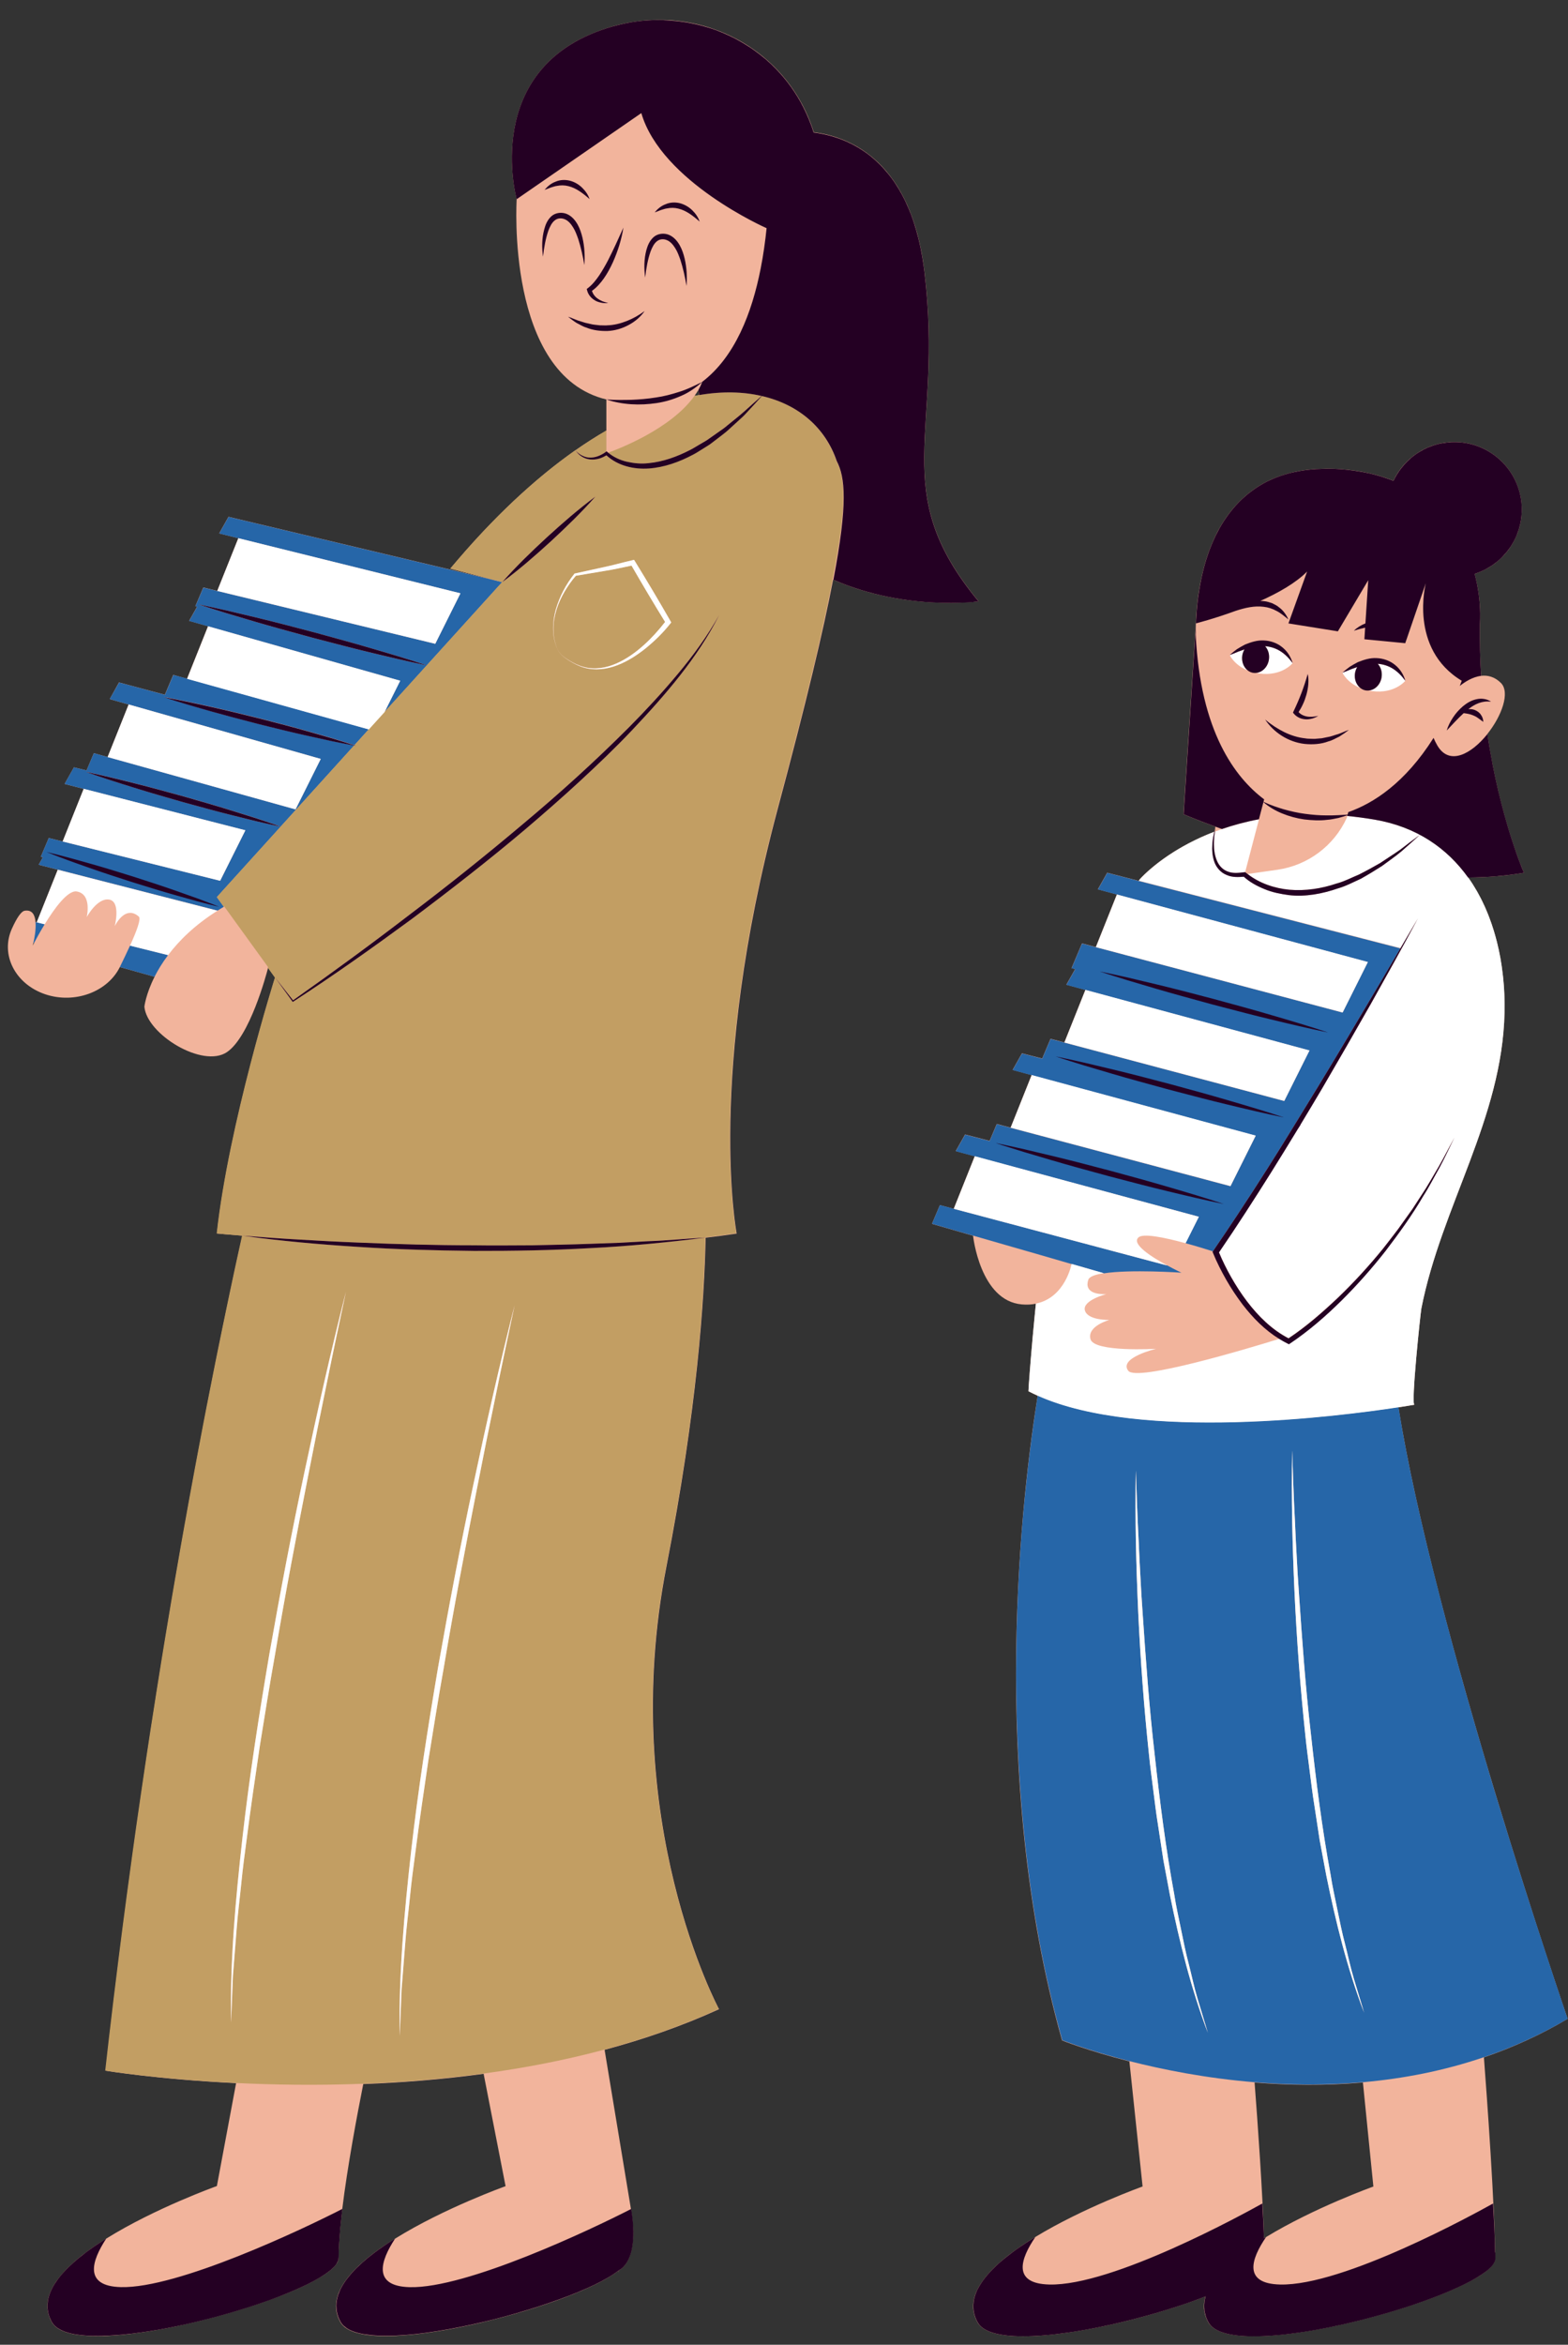
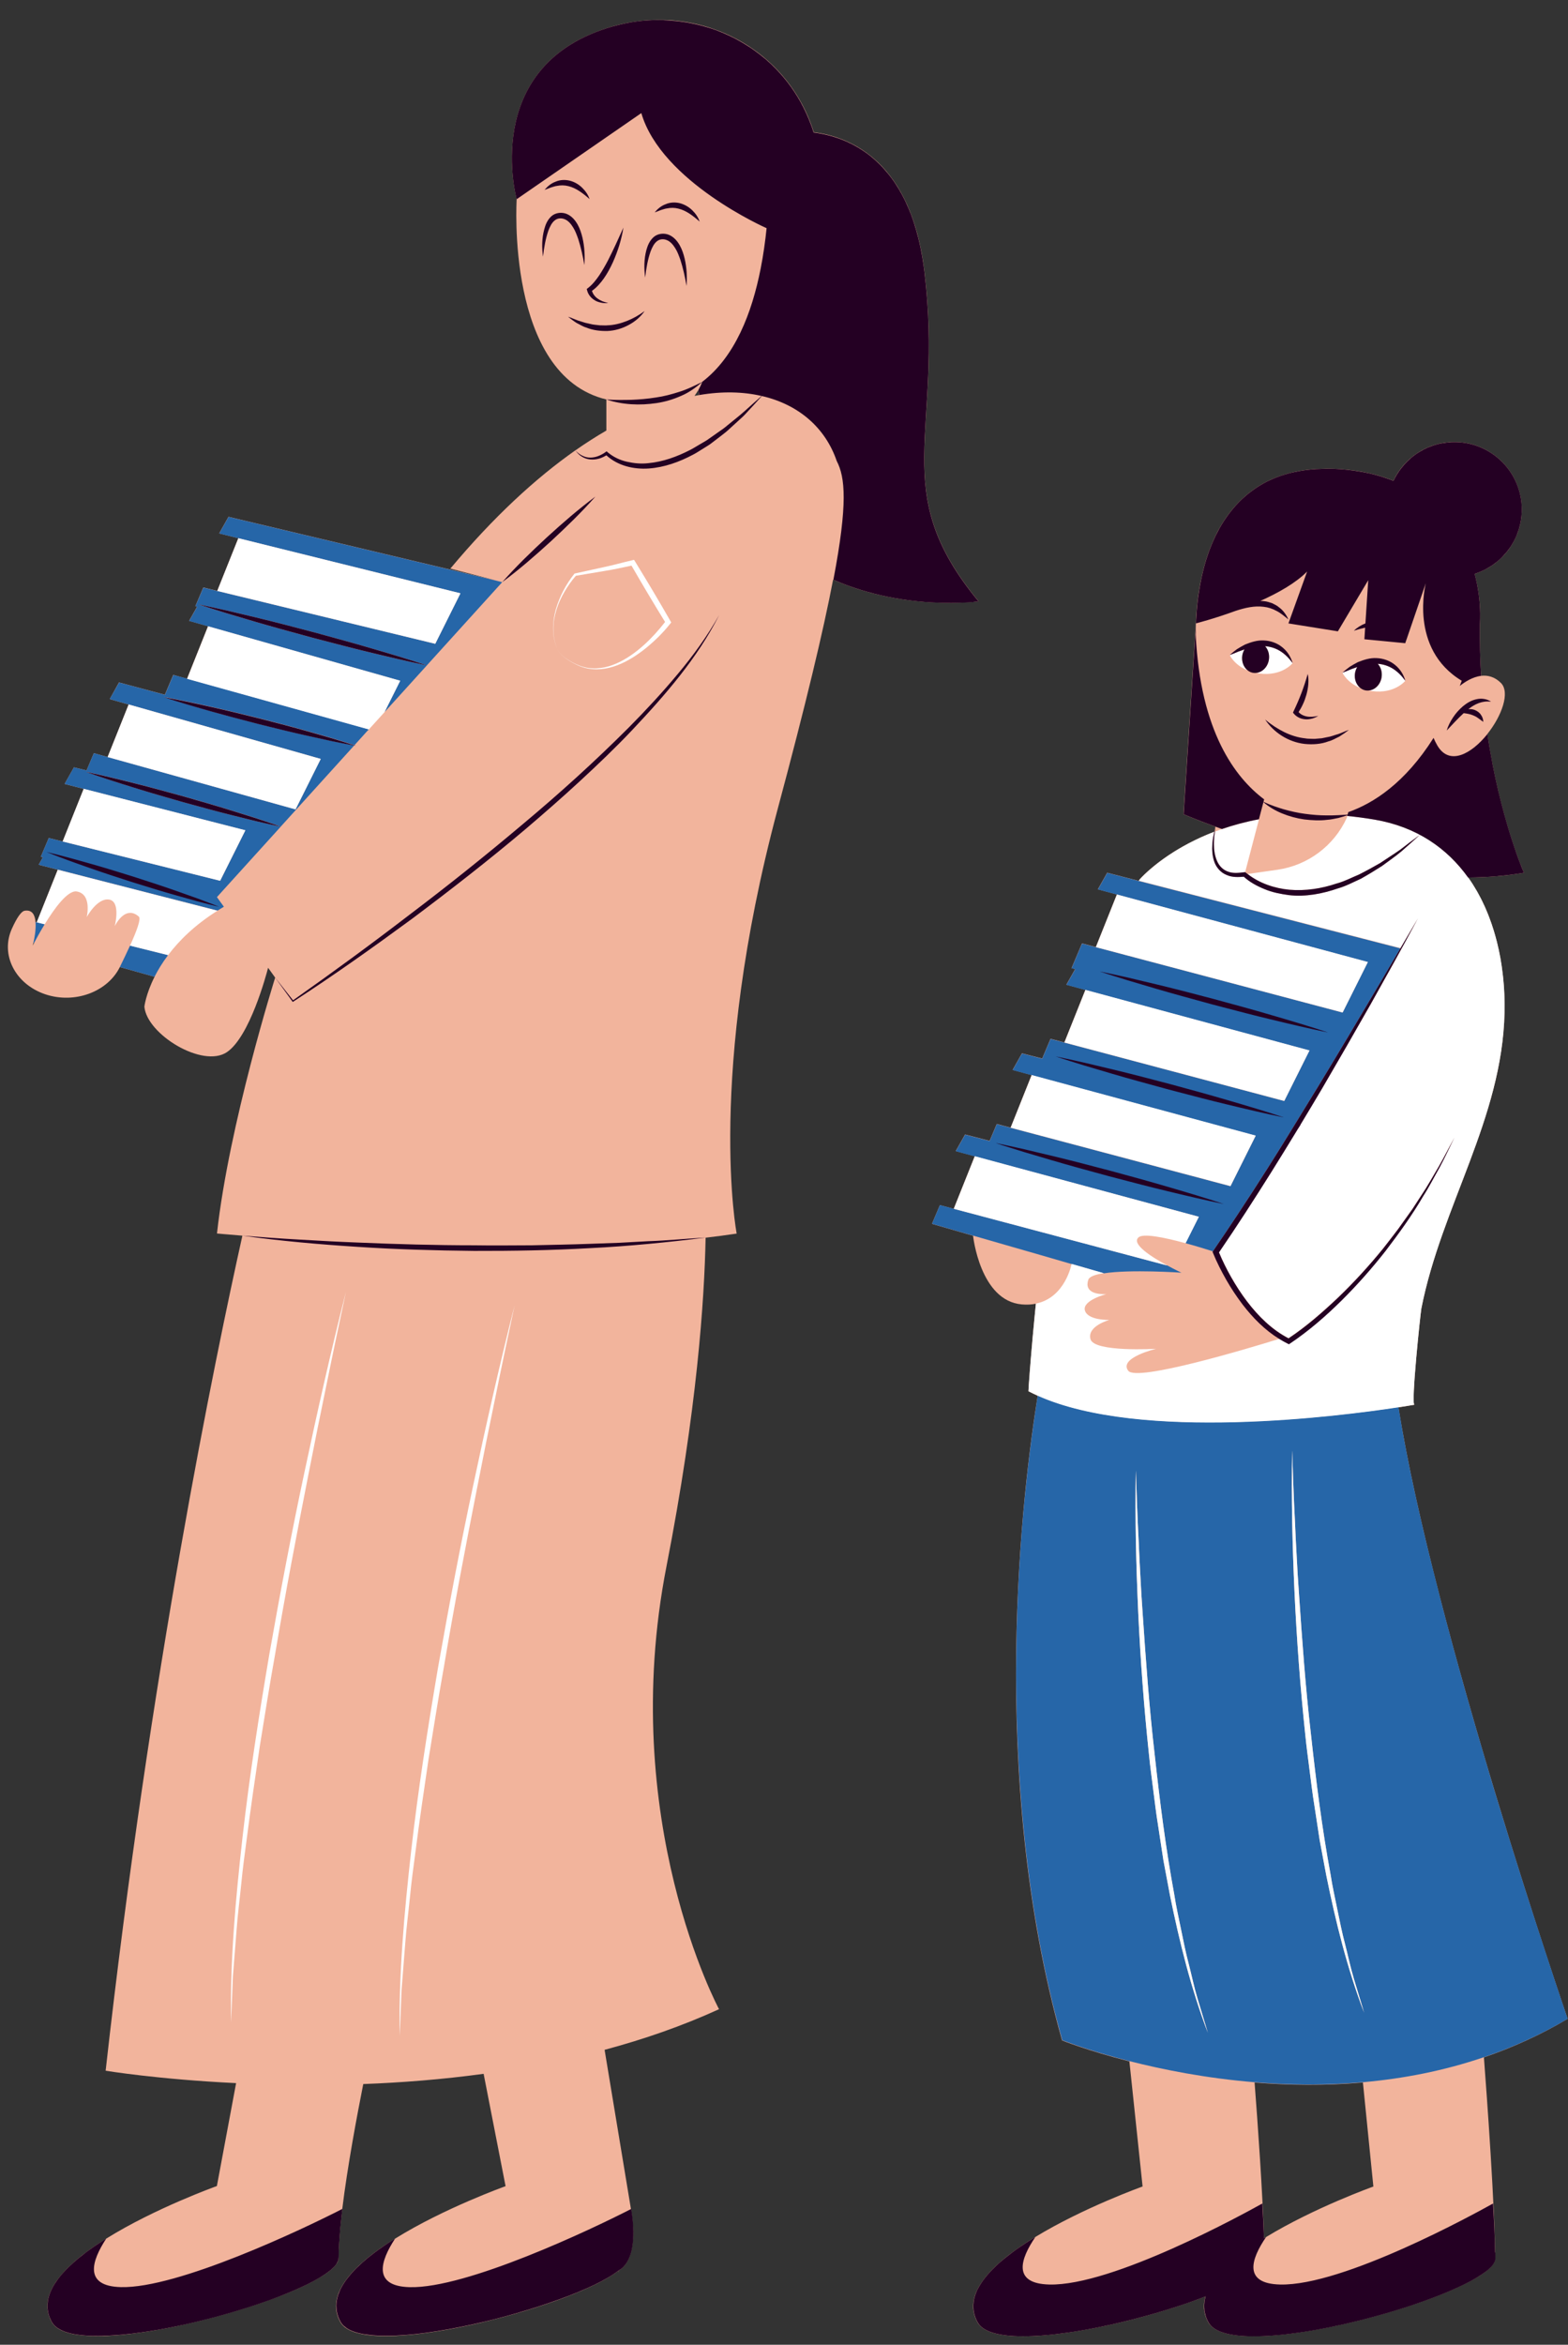
<svg xmlns="http://www.w3.org/2000/svg" height="506.1" preserveAspectRatio="xMidYMid meet" version="1.0" viewBox="-1.7 -4.3 338.7 506.1" width="338.7" zoomAndPan="magnify">
  <rect x="-1.7" y="-4.3" width="338.7" height="506.1" fill="#333333" stroke="none" />
  <g id="change1_1">
    <path d="M336.92,431.45c0,0-28.88-83.8-36.55-131.99c2.21-0.34,3.46-0.56,3.46-0.56c-0.81,0.14,1.3-19.82,1.49-20.79 c4.33-22.01,17.47-41.01,17.96-63.84c0.22-10.54-2.16-21.19-7.86-29.16c4.11-0.04,8.17-0.35,12.06-1.03c0,0-5.19-11.58-7.91-29.94 c3.1-3.87,5-9.01,2.92-11.05c-1.36-1.34-2.85-1.68-4.25-1.52c-0.22-3.54-0.33-7.24-0.28-11.09c0.05-0.77,0.07-1.57,0.06-2.39 c-0.03-2.68-0.41-5.59-1.2-8.53c5.91-1.86,10.19-7.37,10.19-13.89c0-8.04-6.52-14.56-14.56-14.56c-5.82,0-10.83,3.42-13.16,8.36 c-3.28-1.31-7.06-2.2-11.41-2.51c-0.95-0.07-1.88-0.1-2.77-0.1c-0.29,0-0.57,0.01-0.86,0.02c-0.59,0.01-1.18,0.03-1.75,0.06 c-0.32,0.02-0.64,0.05-0.95,0.08c-0.51,0.05-1.01,0.1-1.5,0.17c-0.32,0.05-0.63,0.1-0.93,0.15c-0.47,0.08-0.92,0.17-1.37,0.27 c-0.29,0.07-0.59,0.13-0.87,0.21c-0.45,0.12-0.88,0.25-1.31,0.38c-0.26,0.08-0.52,0.16-0.77,0.25c-0.46,0.16-0.9,0.34-1.33,0.52 c-0.2,0.08-0.4,0.16-0.59,0.24c-0.62,0.28-1.21,0.57-1.78,0.89l-0.01,0.01c-0.57,0.32-1.11,0.65-1.63,1.01 c-0.17,0.12-0.33,0.24-0.5,0.36c-0.35,0.25-0.69,0.5-1.02,0.76c-0.18,0.15-0.36,0.3-0.54,0.46c-0.29,0.25-0.58,0.5-0.86,0.76 c-0.18,0.17-0.35,0.34-0.52,0.51c-0.26,0.26-0.52,0.53-0.77,0.81c-0.16,0.18-0.32,0.35-0.47,0.53c-0.25,0.29-0.48,0.58-0.71,0.88 c-0.14,0.17-0.27,0.34-0.4,0.52c-0.25,0.33-0.48,0.67-0.71,1.01c-0.1,0.15-0.2,0.29-0.3,0.44c-0.32,0.49-0.62,0.99-0.91,1.5 c-0.01,0.02-0.02,0.03-0.03,0.05c-0.28,0.49-0.53,0.99-0.78,1.49c-0.08,0.17-0.16,0.34-0.24,0.51c-0.17,0.35-0.33,0.71-0.48,1.06 c-0.09,0.2-0.17,0.4-0.25,0.6c-0.13,0.33-0.26,0.66-0.39,0.98c-0.08,0.21-0.15,0.42-0.23,0.63c-0.11,0.32-0.23,0.65-0.33,0.97 c-0.07,0.21-0.13,0.41-0.2,0.62c-0.1,0.33-0.2,0.66-0.29,0.99c-0.05,0.19-0.11,0.39-0.16,0.58c-0.1,0.36-0.19,0.72-0.27,1.08 c-0.04,0.15-0.08,0.31-0.11,0.46c-0.12,0.51-0.23,1.01-0.33,1.51c-0.01,0.05-0.02,0.1-0.03,0.15c-0.09,0.45-0.17,0.89-0.24,1.32 c-0.03,0.17-0.05,0.34-0.08,0.5c-0.05,0.3-0.1,0.61-0.14,0.9c-0.03,0.19-0.05,0.38-0.08,0.56c-0.04,0.27-0.07,0.53-0.1,0.78 c-0.02,0.19-0.04,0.37-0.06,0.55c-0.03,0.25-0.05,0.48-0.07,0.72c-0.02,0.18-0.03,0.35-0.05,0.52c-0.02,0.23-0.04,0.45-0.05,0.67 c-0.01,0.16-0.03,0.32-0.04,0.47c-0.01,0.22-0.03,0.42-0.04,0.62c-0.01,0.14-0.02,0.28-0.02,0.41c-0.01,0.23-0.02,0.44-0.03,0.66 c0,0.08-0.01,0.16-0.01,0.24l-2.68,41.19c0,0,2.57,1.11,6.9,2.69c0,0-0.12,0.42-0.24,1.09c-10.89,4.16-16.11,10.26-16.11,10.26 c-0.08,0.11-0.16,0.22-0.24,0.33l-6.79-1.75l-2.02,3.58l4.11,1.11l-4.54,11.35l-2.99-0.79l-2.26,5.34l0.79,0.2l-1.91,3.38l4.11,1.11 l-4.54,11.35l-2.99-0.79l-1.8,4.26l-4.37-1.12l-2.02,3.58l4.11,1.11l-4.54,11.35l-2.99-0.79l-1.54,3.64l-5.31-1.37l-2.02,3.58 l4.11,1.11l-4.54,11.35l-2.99-0.79l-1.71,4.04l8.88,2.56c0.01,0.11,1.52,14.04,10.51,14.83c1.13,0.1,2.15,0.04,3.06-0.15 c-1.15,11.31-1.61,18.89-1.61,18.89c0.65,0.34,1.32,0.66,2,0.97c-3.18,19.64-10.97,81.49,5.26,139.15c0,0,5.52,2.22,14.55,4.53 l2.85,27c0,0-12.72,4.54-23.17,10.9c-0.55,0.33-1.09,0.67-1.63,1.02c-0.01,0.01-0.02,0.01-0.03,0.02c-0.53,0.34-1.06,0.69-1.57,1.04 c0,0-0.01,0-0.01,0.01c-1.54,1.06-2.99,2.16-4.28,3.28c-0.02,0.02-0.04,0.04-0.06,0.05c-0.4,0.35-0.79,0.71-1.16,1.07 c-0.04,0.04-0.08,0.07-0.11,0.11c-0.36,0.35-0.7,0.7-1.02,1.05c-0.04,0.04-0.08,0.09-0.12,0.13c-0.32,0.35-0.62,0.71-0.9,1.06 c-0.03,0.04-0.06,0.08-0.09,0.12c-0.28,0.36-0.55,0.73-0.78,1.1c-0.01,0.02-0.03,0.04-0.04,0.06c-0.24,0.38-0.46,0.76-0.66,1.14 l-0.01,0.01c-0.19,0.37-0.34,0.75-0.48,1.12c-0.01,0.04-0.03,0.08-0.04,0.12c-0.12,0.36-0.22,0.71-0.29,1.07 c-0.01,0.05-0.02,0.11-0.03,0.16c-0.06,0.35-0.1,0.7-0.11,1.05c0,0.06,0,0.12,0,0.18c0,0.35,0.02,0.7,0.08,1.05 c0.01,0.05,0.02,0.11,0.03,0.16c0.07,0.36,0.16,0.72,0.29,1.07c0.01,0.04,0.03,0.07,0.04,0.11c0.14,0.38,0.31,0.75,0.53,1.12 c2.76,4.78,18.24,3.15,33.03-0.58c0.46-0.12,0.92-0.24,1.38-0.36c2.76-0.72,5.49-1.52,8.08-2.35c0.43-0.14,0.86-0.28,1.29-0.42 c1.9-0.63,3.72-1.28,5.43-1.95c-0.08,0.25-0.14,0.5-0.19,0.75c-0.01,0.05-0.02,0.11-0.03,0.16c-0.06,0.35-0.1,0.7-0.11,1.05 c0,0.06,0,0.12,0,0.18c0,0.35,0.02,0.7,0.08,1.05c0.01,0.05,0.02,0.11,0.03,0.16c0.07,0.36,0.16,0.72,0.29,1.07 c0.01,0.04,0.03,0.07,0.04,0.11c0.14,0.38,0.31,0.75,0.53,1.12c2.76,4.78,18.24,3.15,33.03-0.58c0.46-0.12,0.92-0.24,1.38-0.36 c2.76-0.72,5.49-1.52,8.08-2.35c0.43-0.14,0.86-0.28,1.29-0.42c2.98-0.99,5.76-2.03,8.21-3.07c0.7-0.3,1.37-0.6,2.01-0.9 c4.82-2.2,7.91-4.4,7.91-6.13c0-10.72-1.76-34.93-2.41-43.43C324.95,437.68,331.02,434.96,336.92,431.45z M271.79,478.55 c-0.15,0.09-0.31,0.19-0.46,0.28c-0.29-9.94-1.36-24.94-2.03-33.63c7.33,0.59,15.23,0.71,23.4-0.01l2.26,22.46 C294.96,467.65,282.24,472.19,271.79,478.55z M209.68,125.49c-19.91-24.06-7.47-36.09-11.69-71.17 c-2.84-23.59-15.76-29.04-23.91-30.08C168.29,5.72,148.5-4.3,129.43,1.77c-27.33,8.69-19.52,36.93-19.52,36.93 s-2.47,38.01,19.37,43.22v6.71c-2.2,1.27-4.43,2.7-6.71,4.29h-0.01c-8.55,6-17.65,14.35-26.98,25.51l10.11,2.62l-58.03-13.8 l-2.02,3.58l4.14,1.03l-4.55,11.37l-3.02-0.73l-1.71,4.04l0.38,0.1l-1.73,3.06l4.09,1.16L38.7,142.2l-2.98-0.83l-1.81,4.28L24,143 l-2,3.6l4.09,1.16l-4.54,11.34l-2.98-0.83L17,161.99l-2.73-0.66l-2.02,3.58l4.13,1.06l-4.54,11.36l-3.01-0.75l-1.71,4.04l0.44,0.12 l-0.91,1.61l4.13,1.06l-4.54,11.36l-0.26-0.07c-0.13-1.5-0.71-2.68-2.33-2.43c-0.78,0.12-1.74,1.58-2.77,3.86 c-2.56,5.63,0.71,11.99,7.2,14.18c6.32,2.12,13.43-0.48,16.11-5.88l7.5,2.1c-1.91,3.78-2.2,6.45-2.2,6.45 c0.51,5.97,12.62,13.37,17.85,9.8c4.9-3.35,8.45-16.55,8.87-18.19l1.53,2.12c0,0-9.98,31.64-12.57,55.23c0,0,1.99,0.19,5.49,0.47 c-5.93,26.6-19.95,94.41-29.54,180.24c0,0,11.19,1.86,28.18,2.68l-4.15,22.21c0,0-13.33,4.76-23.9,11.35 c-1.59,0.99-3.12,2.03-4.54,3.1c-0.01,0.01-0.03,0.02-0.04,0.03c-0.45,0.34-0.89,0.68-1.31,1.03c-0.03,0.03-0.07,0.05-0.1,0.08 c-0.41,0.34-0.82,0.68-1.2,1.03c-0.03,0.03-0.06,0.06-0.09,0.09c-0.39,0.35-0.77,0.71-1.12,1.06c-0.01,0.01-0.01,0.01-0.02,0.02 c-0.37,0.37-0.71,0.74-1.04,1.11c-0.01,0.01-0.01,0.01-0.02,0.02c-0.31,0.35-0.6,0.71-0.87,1.07c-0.03,0.04-0.06,0.08-0.09,0.12 c-0.26,0.34-0.49,0.69-0.71,1.03c-0.03,0.05-0.06,0.1-0.1,0.16c-0.21,0.34-0.4,0.69-0.57,1.04c-0.02,0.04-0.04,0.09-0.06,0.13 c-0.17,0.36-0.32,0.72-0.43,1.08c0,0.01-0.01,0.02-0.01,0.04c-0.12,0.36-0.2,0.72-0.27,1.07c-0.01,0.03-0.01,0.07-0.02,0.1 c-0.06,0.35-0.08,0.7-0.09,1.04c0,0.06,0,0.11,0,0.17c0,0.34,0.03,0.68,0.09,1.02c0.01,0.06,0.02,0.12,0.03,0.18 c0.07,0.34,0.16,0.69,0.28,1.03c0.02,0.04,0.04,0.09,0.05,0.13c0.14,0.36,0.3,0.72,0.51,1.08c0.01,0.02,0.03,0.05,0.05,0.07 c0.07,0.12,0.15,0.24,0.25,0.36c0.04,0.05,0.09,0.1,0.13,0.14c0.08,0.08,0.15,0.17,0.23,0.25c0.05,0.05,0.12,0.1,0.18,0.15 c0.08,0.07,0.17,0.14,0.26,0.21c0.06,0.05,0.14,0.09,0.2,0.13c0.1,0.06,0.19,0.13,0.3,0.19c0.07,0.04,0.15,0.08,0.23,0.12 c0.11,0.06,0.22,0.12,0.34,0.17c0.08,0.04,0.18,0.07,0.27,0.11c0.12,0.05,0.24,0.1,0.36,0.15c0.09,0.03,0.19,0.06,0.29,0.09 c0.13,0.04,0.26,0.09,0.4,0.13c0.1,0.03,0.2,0.05,0.3,0.08c0.15,0.04,0.29,0.08,0.44,0.11c0.11,0.02,0.22,0.04,0.33,0.07 c0.15,0.03,0.31,0.06,0.47,0.09c0.11,0.02,0.23,0.04,0.35,0.05c0.17,0.03,0.33,0.05,0.5,0.07c0.12,0.02,0.25,0.03,0.37,0.04 c0.18,0.02,0.35,0.04,0.53,0.06c0.13,0.01,0.27,0.02,0.4,0.03c0.18,0.01,0.36,0.03,0.55,0.04c0.14,0.01,0.28,0.01,0.42,0.02 c0.19,0.01,0.38,0.02,0.57,0.02c0.14,0,0.29,0,0.44,0.01c0.2,0,0.39,0.01,0.6,0.01c0.15,0,0.3,0,0.45,0c0.21,0,0.42,0,0.63-0.01 c0.15,0,0.3-0.01,0.45-0.01c0.22-0.01,0.43-0.01,0.66-0.02c0.16-0.01,0.32-0.02,0.48-0.03c0.22-0.01,0.45-0.02,0.67-0.04 c0.16-0.01,0.32-0.02,0.49-0.03c0.23-0.02,0.46-0.03,0.69-0.05c0.17-0.01,0.35-0.03,0.52-0.05c0.23-0.02,0.46-0.04,0.69-0.06 c0.17-0.02,0.35-0.04,0.53-0.06c0.24-0.02,0.47-0.05,0.71-0.08c0.18-0.02,0.37-0.04,0.55-0.07c0.24-0.03,0.47-0.06,0.71-0.09 c0.19-0.02,0.39-0.05,0.58-0.08c0.23-0.03,0.46-0.06,0.7-0.1c0.21-0.03,0.41-0.06,0.62-0.09c0.23-0.03,0.46-0.07,0.69-0.1 c0.22-0.03,0.44-0.07,0.65-0.1c0.22-0.04,0.44-0.07,0.66-0.11c0.23-0.04,0.46-0.08,0.68-0.12c0.22-0.04,0.44-0.08,0.65-0.11 c0.24-0.04,0.47-0.09,0.71-0.13c0.21-0.04,0.42-0.08,0.63-0.12c0.24-0.05,0.49-0.09,0.73-0.14c0.21-0.04,0.42-0.08,0.63-0.12 c0.25-0.05,0.51-0.1,0.76-0.16c0.2-0.04,0.4-0.08,0.6-0.13c0.26-0.06,0.53-0.11,0.79-0.17c0.19-0.04,0.38-0.08,0.57-0.13 c0.28-0.06,0.56-0.12,0.83-0.19c0.18-0.04,0.36-0.08,0.54-0.12c0.29-0.07,0.57-0.13,0.86-0.2c0.17-0.04,0.34-0.08,0.52-0.12 c0.3-0.07,0.6-0.15,0.89-0.22c0.16-0.04,0.31-0.08,0.47-0.12c0.31-0.08,0.63-0.16,0.94-0.24c0.14-0.04,0.28-0.07,0.43-0.11 c0.32-0.08,0.64-0.17,0.96-0.25c0.14-0.04,0.27-0.07,0.41-0.11c0.33-0.09,0.65-0.18,0.98-0.27c0.12-0.03,0.25-0.07,0.37-0.1 c0.34-0.09,0.68-0.19,1.01-0.29c0.11-0.03,0.22-0.06,0.33-0.09c0.35-0.1,0.7-0.2,1.05-0.31c0.09-0.03,0.18-0.05,0.27-0.08 c0.36-0.11,0.71-0.21,1.07-0.32c0.08-0.03,0.17-0.05,0.25-0.08c0.36-0.11,0.72-0.23,1.08-0.34c0.07-0.02,0.14-0.04,0.2-0.06 c0.37-0.12,0.74-0.24,1.11-0.36c0.05-0.02,0.11-0.03,0.16-0.05c0.38-0.12,0.75-0.25,1.12-0.37c0.05-0.02,0.09-0.03,0.14-0.05 c0.38-0.13,0.76-0.26,1.13-0.39c0.03-0.01,0.06-0.02,0.09-0.03c0.38-0.13,0.76-0.27,1.14-0.41c0.02-0.01,0.05-0.02,0.07-0.02 c0.38-0.14,0.75-0.28,1.12-0.41c0.02-0.01,0.04-0.01,0.06-0.02c0.37-0.14,0.74-0.28,1.11-0.42c0.01,0,0.02-0.01,0.03-0.01 c7.16-2.79,12.24-5.72,12.52-7.92c0.01-0.06,0.02-0.13,0.02-0.19c0-0.09,0-0.19,0-0.28c0.01-0.96,0.05-2.01,0.12-3.13 c0.01-0.14,0.02-0.27,0.03-0.41c0.02-0.28,0.04-0.58,0.06-0.87c0.01-0.18,0.03-0.36,0.04-0.55c0.02-0.28,0.05-0.56,0.07-0.84 c0.02-0.22,0.04-0.45,0.06-0.68c0.02-0.26,0.05-0.52,0.08-0.78c0.03-0.28,0.06-0.56,0.09-0.85c0.02-0.23,0.05-0.45,0.07-0.68 c0.05-0.47,0.11-0.95,0.17-1.43c0-0.04,0.01-0.08,0.01-0.12c1.13-9.24,3.2-20.24,4.54-26.99c8.28-0.31,17.05-0.99,26-2.21 l4.74,24.25c0,0-13.33,4.76-23.9,11.35c0,0,0,0-0.01,0c-1.59,0.99-3.12,2.03-4.53,3.09c-0.01,0.01-0.03,0.02-0.04,0.03 c-0.45,0.34-0.88,0.68-1.31,1.03c-0.03,0.03-0.07,0.06-0.1,0.08c-0.41,0.34-0.81,0.68-1.2,1.03c-0.03,0.03-0.06,0.06-0.1,0.09 c-0.39,0.35-0.76,0.71-1.12,1.06c-0.01,0.01-0.01,0.01-0.02,0.02c-0.36,0.37-0.71,0.73-1.03,1.1c-0.01,0.01-0.02,0.02-0.02,0.03 c-0.31,0.35-0.6,0.71-0.87,1.06c-0.03,0.04-0.06,0.08-0.1,0.13c-0.26,0.34-0.49,0.69-0.71,1.03c-0.03,0.05-0.07,0.11-0.1,0.16 c-0.21,0.34-0.4,0.69-0.57,1.03c-0.02,0.05-0.04,0.09-0.06,0.14c-0.17,0.36-0.32,0.72-0.43,1.08c0,0.01-0.01,0.03-0.01,0.04 c-0.12,0.36-0.2,0.71-0.27,1.07c-0.01,0.03-0.02,0.07-0.02,0.1c-0.06,0.35-0.08,0.7-0.09,1.04c0,0.06,0,0.11,0,0.17 c0,0.34,0.03,0.68,0.09,1.02c0.01,0.06,0.02,0.12,0.03,0.18c0.07,0.34,0.16,0.69,0.28,1.03c0.02,0.04,0.04,0.09,0.05,0.13 c0.14,0.36,0.3,0.72,0.51,1.08c0.14,0.25,0.32,0.47,0.53,0.68c0.03,0.03,0.05,0.06,0.08,0.08c0.2,0.2,0.44,0.38,0.7,0.55 c0.05,0.03,0.09,0.06,0.14,0.09c0.27,0.16,0.56,0.31,0.87,0.44c0.06,0.02,0.11,0.05,0.17,0.07c0.33,0.13,0.68,0.25,1.06,0.36 c0.04,0.01,0.09,0.02,0.13,0.03c0.38,0.1,0.79,0.19,1.21,0.27c0.04,0.01,0.07,0.02,0.11,0.02c0.44,0.08,0.9,0.14,1.38,0.19 c0.08,0.01,0.16,0.02,0.25,0.03c0.47,0.05,0.96,0.08,1.46,0.1c0.1,0,0.2,0.01,0.31,0.01c0.51,0.02,1.04,0.03,1.58,0.03 c0.09,0,0.19,0,0.28,0c0.57-0.01,1.16-0.02,1.76-0.05c0.03,0,0.07,0,0.1-0.01c0.6-0.03,1.21-0.07,1.84-0.12 c0.08-0.01,0.17-0.01,0.25-0.02c0.62-0.05,1.26-0.11,1.9-0.18c0.12-0.01,0.23-0.02,0.35-0.04c0.64-0.07,1.3-0.15,1.96-0.24 c0.11-0.02,0.23-0.03,0.34-0.05c0.68-0.09,1.38-0.2,2.08-0.31c0.07-0.01,0.13-0.02,0.2-0.03c0.74-0.12,1.49-0.24,2.24-0.38h0.01 c0.76-0.14,1.53-0.28,2.3-0.44c0.07-0.01,0.13-0.03,0.2-0.04c0.75-0.15,1.51-0.31,2.27-0.47c0.08-0.02,0.16-0.03,0.23-0.05 c0.77-0.17,1.54-0.34,2.32-0.53c0.04-0.01,0.07-0.02,0.11-0.03c12.35-2.92,24.71-7.46,29.31-11.14v0.41l0.09-0.47 c-0.04,0.02-0.05,0.02-0.06,0.03c0.02-0.02,0.04-0.04,0.07-0.06l-0.01,0.03c0.62-0.29,4.38-2.5,2.61-13.23l-5.69-34.36 c8.44-2.26,16.77-5.14,24.72-8.77c0,0-22.07-40.84-11.35-95.6c6.6-33.71,8.19-57.56,8.45-70.92c2.29-0.27,4.53-0.56,6.71-0.89 c0,0-6.56-33.91,8.82-91.5c6.18-23.02,9.92-38.71,12.01-49.65C193.87,127.68,209.68,125.49,209.68,125.49z M5.36,199.81 c0,0,0.07-0.24,0.16-0.62l0.15,0.04C5.47,199.6,5.36,199.81,5.36,199.81z M148.32,81.15c0.3-0.42,0.58-0.85,0.83-1.28 c0.06,0.37,0.12,0.74,0.18,1.1C149,81.03,148.66,81.08,148.32,81.15z" fill="#F2B49C" />
  </g>
  <g id="change2_1">
    <path d="M26.39,199.8l8.22,2.05c-1.25,1.66-2.21,3.25-2.93,4.68l-7.5-2.1c0.01-0.02,0.02-0.03,0.03-0.05 C24.99,202.79,25.74,201.22,26.39,199.8z M5.97,194.71c0.14,1.59-0.23,3.51-0.46,4.48l0.15,0.04c0.42-0.8,1.26-2.34,2.29-4.03 l-1.71-0.43L5.97,194.71z M35.74,141.39l-1.81,4.28l-9.91-2.65L22,146.6l4.09,1.16l41.49,11.75l-5.44,10.89l-40.59-11.3l-2.98-0.83 L17,161.99l-2.73-0.66l-2.02,3.58l4.13,1.06l34.92,8.95l-5.44,10.89l-34.02-8.48l-3.01-0.75l-1.71,4.04l0.44,0.12l-0.91,1.61 l4.13,1.06l34.5,8.84c0.45-0.28,0.91-0.56,1.38-0.84l-1.5-2.07l1.29-1.43l11.84-13.06l0.65-0.72c-1.79-0.36-3.56-0.8-5.34-1.19 l-5.31-1.32c-1.54-0.38-3.08-0.79-4.62-1.2c-1.98-0.53-3.96-1.07-5.94-1.62c-3.5-1-7.01-2-10.48-3.1 c-3.48-1.08-6.96-2.18-10.39-3.41c3.57,0.74,7.11,1.62,10.65,2.51c3.54,0.88,7.05,1.85,10.56,2.82c3.5,1,7.01,2,10.48,3.09 l5.21,1.64c1.73,0.59,3.46,1.14,5.18,1.77l14.95-16.5l0.94-1.03c-1.63-0.29-3.26-0.64-4.88-0.95l-5.23-1.15 c-3.49-0.77-6.95-1.63-10.41-2.49c-0.47-0.12-0.94-0.24-1.41-0.37c-2.98-0.77-5.97-1.55-8.93-2.4c-3.43-0.97-6.86-1.96-10.26-3.08 c3.52,0.63,7.01,1.39,10.49,2.17c3.49,0.77,6.95,1.63,10.41,2.49c3.45,0.89,6.91,1.78,10.34,2.76l5.15,1.48 c1.59,0.5,3.19,0.97,4.77,1.49l3.1-3.43l-39.25-10.93L35.74,141.39z M257.25,258.33l-2.86,5.71c1.96,0.53,3.98,1.14,5.9,1.75 l0.11-0.16c1.79-2.58,3.53-5.19,5.26-7.81c2.13-3.23,4.24-6.48,6.32-9.75c1.81-2.85,3.59-5.72,5.36-8.59 c1.91-3.1,3.8-6.21,5.71-9.31c2.11-3.45,4.2-6.92,6.27-10.4c1.52-2.55,3.04-5.11,4.56-7.66c2.33-3.89,4.62-7.8,6.91-11.71 l-56.52-14.55l-6.79-1.75l-2.02,3.58l4.11,1.11l54.19,14.58l-5.45,10.89l-53.29-14.11l-2.99-0.79l-2.26,5.34l0.79,0.2l-1.91,3.38 l4.11,1.11l48.39,13.07l-5.45,10.89l-47.48-12.61l-2.99-0.79l-1.8,4.26l-4.37-1.12l-2.02,3.58l4.11,1.11l48.39,13.07l-5.45,10.89 l-47.48-12.61l-2.99-0.79l-1.54,3.64l-5.31-1.37l-2.02,3.58l4.11,1.11L257.25,258.33z M336.98,431.41c-0.75,0.45-1.5,0.88-2.25,1.3 c-0.38,0.21-0.77,0.41-1.15,0.62c-0.37,0.2-0.73,0.4-1.1,0.59c-0.52,0.27-1.05,0.53-1.57,0.79c-0.23,0.12-0.46,0.24-0.69,0.35 c-0.62,0.3-1.23,0.59-1.85,0.87c-0.14,0.06-0.27,0.13-0.41,0.19c-0.68,0.31-1.37,0.61-2.06,0.91c-0.06,0.02-0.13,0.05-0.19,0.08 c-0.74,0.31-1.48,0.62-2.22,0.91c-0.01,0.01-0.03,0.01-0.04,0.02c-1.52,0.6-3.04,1.16-4.57,1.68c-8.75,2.98-17.59,4.66-26.14,5.41 c-2,0.17-3.98,0.3-5.94,0.38c-0.1,0-0.19,0.01-0.28,0.01c-2.93,0.12-5.81,0.14-8.63,0.07c-0.06,0-0.11,0-0.17,0 c-2.86-0.07-5.65-0.23-8.37-0.45c-10.56-0.86-19.9-2.73-27.04-4.55c-7.34-1.87-12.36-3.69-13.98-4.31c-0.12-0.04-0.22-0.08-0.3-0.11 c-0.01,0-0.02-0.01-0.03-0.01c-0.16-0.06-0.24-0.09-0.24-0.09c-0.46-1.62-0.89-3.25-1.31-4.88c-0.08-0.31-0.16-0.61-0.24-0.92 c-0.4-1.57-0.78-3.14-1.14-4.71c-0.07-0.3-0.14-0.6-0.21-0.9c-0.36-1.58-0.7-3.15-1.03-4.73c-0.01-0.07-0.03-0.13-0.04-0.2 c-0.34-1.61-0.65-3.23-0.95-4.85c-0.06-0.32-0.12-0.64-0.18-0.96c-0.28-1.57-0.55-3.13-0.81-4.7c-0.05-0.28-0.09-0.57-0.14-0.86 c-0.25-1.53-0.48-3.06-0.7-4.58c-0.01-0.13-0.03-0.25-0.05-0.37c-0.23-1.59-0.44-3.18-0.64-4.77c-0.04-0.33-0.08-0.65-0.12-0.97 c-0.19-1.55-0.37-3.1-0.53-4.64c-0.03-0.27-0.05-0.54-0.08-0.81c-0.16-1.48-0.3-2.95-0.43-4.41c-0.02-0.17-0.04-0.34-0.05-0.5 c-0.14-1.55-0.26-3.09-0.37-4.62c-0.02-0.32-0.05-0.65-0.07-0.97c-0.11-1.51-0.21-3.01-0.29-4.5c-0.02-0.25-0.03-0.49-0.04-0.73 c-0.08-1.42-0.15-2.82-0.21-4.22c-0.01-0.19-0.02-0.39-0.03-0.58c-0.06-1.48-0.11-2.95-0.15-4.41c-0.01-0.31-0.02-0.63-0.03-0.94 c-0.04-1.45-0.07-2.89-0.09-4.31c-0.01-0.22-0.01-0.43-0.01-0.64c-0.02-1.34-0.03-2.66-0.03-3.98c0-0.21,0-0.43,0-0.64 c0-1.39,0.01-2.77,0.03-4.14c0-0.29,0.01-0.59,0.01-0.88c0.02-1.36,0.05-2.72,0.08-4.05c0-0.18,0.01-0.35,0.01-0.53 c0.03-1.25,0.07-2.49,0.11-3.72c0.01-0.21,0.01-0.43,0.02-0.64c0.05-1.29,0.1-2.56,0.16-3.82c0.01-0.27,0.03-0.54,0.04-0.81 c0.06-1.26,0.13-2.51,0.2-3.73c0-0.13,0.01-0.27,0.02-0.4c0.07-1.16,0.14-2.3,0.22-3.42c0.01-0.2,0.03-0.41,0.04-0.62 c0.08-1.17,0.16-2.31,0.25-3.44c0.02-0.23,0.04-0.47,0.06-0.7c0.09-1.14,0.18-2.26,0.28-3.36c0.01-0.07,0.01-0.13,0.02-0.2 c0.09-1.06,0.19-2.1,0.29-3.12c0.02-0.19,0.04-0.38,0.06-0.57c0.1-1.02,0.21-2.02,0.31-3c0.02-0.2,0.04-0.39,0.06-0.59 c0.1-0.99,0.21-1.97,0.32-2.91c0-0.02,0.01-0.05,0.01-0.07c0.11-0.94,0.22-1.85,0.33-2.74c0.02-0.16,0.04-0.32,0.06-0.47 c0.11-0.86,0.21-1.69,0.32-2.5c0.02-0.16,0.04-0.31,0.06-0.46c0.22-1.66,0.43-3.2,0.64-4.61c0.02-0.11,0.03-0.23,0.05-0.34 c0.1-0.68,0.19-1.33,0.29-1.95c0.01-0.1,0.03-0.19,0.04-0.29c0.1-0.62,0.19-1.22,0.28-1.78c22.29,10.01,65.44,4.41,77.92,2.5 c0.01,0.02,0.01,0.03,0.01,0.04c0.2,1.25,0.41,2.54,0.64,3.84c0.05,0.29,0.1,0.57,0.15,0.86c0.09,0.52,0.18,1.04,0.28,1.56 c0.06,0.33,0.13,0.67,0.19,1.01c0.1,0.51,0.2,1.04,0.3,1.56c0.07,0.35,0.13,0.69,0.2,1.04c0.1,0.54,0.21,1.08,0.32,1.62 c0.06,0.33,0.13,0.67,0.2,1c0.11,0.56,0.22,1.11,0.34,1.68c0.06,0.3,0.13,0.61,0.19,0.91c0.45,2.12,0.92,4.28,1.41,6.46 c0.05,0.2,0.09,0.4,0.14,0.61c0.15,0.63,0.29,1.27,0.44,1.91c0.07,0.3,0.14,0.61,0.21,0.91c0.14,0.61,0.28,1.23,0.43,1.85 c0.08,0.33,0.16,0.67,0.24,1c0.14,0.62,0.29,1.23,0.44,1.85c0.08,0.32,0.16,0.65,0.24,0.97c0.16,0.64,0.31,1.28,0.47,1.92 c0.07,0.27,0.13,0.53,0.2,0.8c0.59,2.38,1.2,4.78,1.82,7.19c0.03,0.14,0.06,0.27,0.1,0.41c0.18,0.69,0.36,1.39,0.54,2.08 c0.08,0.3,0.15,0.59,0.23,0.88c0.17,0.66,0.35,1.31,0.52,1.97c0.09,0.32,0.17,0.65,0.26,0.97c0.18,0.66,0.35,1.31,0.53,1.97 c0.08,0.3,0.16,0.61,0.24,0.91c0.18,0.68,0.36,1.36,0.55,2.04c0.06,0.23,0.13,0.47,0.19,0.7c0.68,2.5,1.37,4.99,2.07,7.47 c0.02,0.08,0.05,0.17,0.07,0.25c0.21,0.72,0.41,1.43,0.61,2.14c0.07,0.27,0.15,0.53,0.22,0.79c0.2,0.69,0.39,1.37,0.59,2.05 c0.07,0.27,0.15,0.55,0.23,0.82c0.19,0.66,0.38,1.33,0.57,1.99c0.09,0.3,0.17,0.59,0.26,0.89c0.2,0.66,0.39,1.32,0.58,1.98 c0.07,0.23,0.13,0.45,0.2,0.68c0.71,2.42,1.41,4.82,2.12,7.18c0.02,0.08,0.04,0.15,0.06,0.22c0.2,0.69,0.41,1.36,0.61,2.04 c0.08,0.24,0.15,0.48,0.22,0.72c0.19,0.64,0.38,1.27,0.57,1.9c0.08,0.27,0.17,0.55,0.25,0.82c0.19,0.61,0.37,1.22,0.56,1.83 c0.09,0.27,0.17,0.53,0.25,0.8c0.19,0.6,0.38,1.21,0.56,1.81c0.07,0.25,0.15,0.49,0.22,0.73c0.67,2.17,1.33,4.29,1.97,6.35 c0.03,0.09,0.06,0.19,0.09,0.28c0.19,0.59,0.38,1.18,0.56,1.77c0.07,0.22,0.14,0.45,0.21,0.67c0.17,0.56,0.35,1.11,0.52,1.66 c0.08,0.24,0.15,0.48,0.23,0.72c0.17,0.54,0.33,1.07,0.5,1.59c0.08,0.25,0.15,0.49,0.23,0.73c0.16,0.52,0.33,1.03,0.49,1.54 c0.07,0.22,0.14,0.44,0.21,0.66c0.16,0.51,0.33,1.03,0.49,1.53c0.03,0.09,0.06,0.18,0.09,0.27c0.36,1.11,0.71,2.2,1.05,3.26 c0.06,0.17,0.11,0.33,0.16,0.49c0.14,0.45,0.29,0.89,0.43,1.33c0.08,0.22,0.15,0.45,0.22,0.67c0.13,0.39,0.26,0.77,0.38,1.15 c0.1,0.29,0.19,0.57,0.28,0.85c0.11,0.35,0.23,0.7,0.34,1.05c0.08,0.26,0.16,0.5,0.24,0.75c0.12,0.35,0.23,0.69,0.34,1.03 c0.09,0.26,0.17,0.5,0.25,0.75c0.11,0.33,0.22,0.67,0.33,0.99c0.03,0.12,0.07,0.23,0.11,0.35c0.22,0.69,0.44,1.34,0.65,1.97 c0.07,0.22,0.15,0.45,0.22,0.67c0.09,0.28,0.17,0.54,0.26,0.8c0.07,0.22,0.14,0.43,0.21,0.64c0.09,0.27,0.18,0.52,0.26,0.77 c0.05,0.16,0.11,0.32,0.16,0.48c0.1,0.27,0.18,0.53,0.27,0.79c0.04,0.14,0.09,0.27,0.13,0.4c0.08,0.25,0.16,0.5,0.24,0.73 c0.05,0.13,0.09,0.25,0.13,0.38c0.07,0.2,0.14,0.4,0.2,0.59c0.1,0.32,0.21,0.62,0.3,0.9c0.14,0.43,0.27,0.79,0.38,1.13 c0.04,0.11,0.07,0.23,0.11,0.33c0.04,0.13,0.08,0.25,0.12,0.36c0.01,0.03,0.02,0.07,0.03,0.1c0.05,0.15,0.09,0.27,0.13,0.38 c0.01,0.02,0.01,0.03,0.02,0.05c0.02,0.07,0.04,0.14,0.06,0.19C336.89,431.34,336.93,431.45,336.98,431.41z M259.2,434.45 l-2.22-7.35c-0.74-2.45-1.25-4.96-1.89-7.43c-0.66-2.47-1.16-4.98-1.67-7.48c-0.5-2.5-1.08-4.99-1.46-7.52 c-1.86-10.04-3.14-20.19-4.25-30.35c-1.18-10.16-1.91-20.36-2.6-30.56c-0.19-2.55-0.34-5.11-0.47-7.66 c-0.15-2.55-0.27-5.11-0.38-7.66c-0.27-5.11-0.45-10.22-0.6-15.34c-0.21,10.23,0.05,20.47,0.51,30.7 c0.48,10.22,1.24,20.44,2.32,30.63c0.25,2.55,0.6,5.09,0.92,7.63c0.33,2.54,0.62,5.08,1.04,7.61l1.16,7.6l1.42,7.56 C253.08,414.86,255.54,424.85,259.2,434.45z M292.96,430.13l-2.22-7.35c-0.74-2.45-1.25-4.96-1.89-7.43 c-0.66-2.47-1.16-4.98-1.67-7.48c-0.5-2.5-1.08-4.99-1.46-7.52c-1.86-10.04-3.14-20.19-4.25-30.35c-1.18-10.16-1.91-20.36-2.6-30.56 c-0.19-2.55-0.34-5.11-0.47-7.66c-0.15-2.55-0.27-5.11-0.38-7.66c-0.27-5.11-0.45-10.22-0.6-15.34c-0.21,10.23,0.05,20.47,0.51,30.7 c0.48,10.22,1.24,20.44,2.32,30.63c0.25,2.55,0.6,5.09,0.92,7.63c0.33,2.54,0.62,5.08,1.04,7.61l1.16,7.6l1.42,7.56 C286.83,410.54,289.29,420.53,292.96,430.13z M106.78,121.36L90.5,139.32c0,0,0.01,0,0.01,0l-0.42,0.46l-8.74,9.64l3.39-6.78 l-41.49-11.75l-4.09-1.16l1.73-3.06l-0.38-0.1l1.71-4.04l3.02,0.73l47.08,11.4l5.44-10.89l-47.97-11.89l-4.14-1.03l2.02-3.58 l58.02,13.81L106.78,121.36z M90.48,139.31c-4.04-1.34-8.11-2.55-12.19-3.73c-4.08-1.21-8.18-2.32-12.29-3.43 c-4.12-1.09-8.23-2.17-12.37-3.16l-6.21-1.48c-2.08-0.45-4.15-0.94-6.24-1.36c2.02,0.68,4.06,1.28,6.09,1.93l6.12,1.81 c1.87,0.55,3.74,1.08,5.62,1.6c2.22,0.62,4.45,1.23,6.68,1.83c2.33,0.62,4.66,1.22,6.99,1.82c1.79,0.46,3.58,0.91,5.38,1.34 C82.18,137.48,86.31,138.46,90.48,139.31z M229.39,268.43l0.39,0.11l6.96,2c5.74-0.89,16.76-0.14,16.76-0.14s-1.36-0.63-3.05-1.55 l-46.13-12.25l-2.99-0.79l-1.71,4.04l23.6,6.79L229.39,268.43z" fill="#2666A8" />
  </g>
  <g id="change3_1">
-     <path d="M124.04,94.04c-0.56-0.26-1.03-0.67-1.48-1.11c0-0.01,0.01-0.01,0.01-0.01c1.14-0.8,2.26-1.56,3.38-2.27 c0.01,0,0.01,0,0.01,0c1.12-0.71,2.22-1.39,3.32-2.02v4.48l-0.21,0.16c-0.45,0.35-1,0.63-1.55,0.85s-1.14,0.34-1.74,0.34 C125.18,94.47,124.58,94.32,124.04,94.04z M138.35,95.66c3.14-0.29,6.18-1.4,9.02-2.86c0.72-0.35,1.38-0.81,2.08-1.2 c0.68-0.42,1.41-0.77,2.05-1.27l1.98-1.39c0.67-0.45,1.33-0.92,1.94-1.45c1.24-1.04,2.54-2.01,3.75-3.1 c1.21-1.08,2.4-2.17,3.63-3.23c-3.96-0.91-8.48-1.04-13.47-0.2c-0.33,0.06-0.67,0.11-1.01,0.18c-5.07,7.14-16.44,11.48-18.65,12.27 c1.12,0.94,2.55,1.61,4.01,1.94C135.2,95.69,136.78,95.85,138.35,95.66z M150.7,262.81c-0.02,0-0.03,0-0.05,0c0,0,0,0,0,0 C150.67,262.81,150.68,262.81,150.7,262.81z M178.15,120.74c-0.37,1.92-0.79,4-1.26,6.23c-0.05,0.24-0.1,0.47-0.15,0.7 c-0.13,0.61-0.27,1.24-0.41,1.88c-0.06,0.28-0.13,0.57-0.19,0.86c-0.14,0.64-0.28,1.29-0.43,1.95c-0.06,0.28-0.13,0.56-0.19,0.84 c-0.27,1.22-0.56,2.49-0.87,3.79c-0.09,0.41-0.18,0.8-0.28,1.21c-0.14,0.6-0.29,1.22-0.44,1.84c-0.13,0.54-0.26,1.08-0.39,1.63 c-0.15,0.59-0.29,1.19-0.44,1.8c-0.16,0.64-0.32,1.29-0.48,1.94c-0.14,0.56-0.28,1.12-0.42,1.7c-0.23,0.92-0.46,1.86-0.7,2.81 c-0.14,0.55-0.28,1.1-0.42,1.66c-0.28,1.09-0.56,2.19-0.85,3.33c-0.13,0.51-0.27,1.03-0.4,1.55c-0.24,0.92-0.48,1.86-0.73,2.81 c-0.14,0.56-0.29,1.13-0.44,1.7c-0.27,1.01-0.54,2.04-0.81,3.08c-0.14,0.52-0.27,1.03-0.41,1.55c-0.41,1.56-0.83,3.15-1.27,4.78 c-15.38,57.59-8.82,91.5-8.82,91.5c-1.01,0.16-2.03,0.3-3.07,0.44c-0.14,0.02-0.28,0.04-0.42,0.06c-1.06,0.14-2.13,0.27-3.21,0.4 c0,0.01,0,0.01,0,0.01c0,0.01,0,0.02,0,0.02c-4.16,0.22-8.3,0.64-12.46,0.79l-6.25,0.34l-6.26,0.22c-4.17,0.16-8.35,0.22-12.52,0.32 c-4.17,0.01-8.35,0.07-12.52,0c-8.34,0-16.69-0.24-25.03-0.59c-4.17-0.16-8.34-0.38-12.51-0.63c-4.17-0.23-8.33-0.53-12.5-0.86 c0,0-0.01,0-0.01,0c8.28,1.16,16.61,1.88,24.96,2.42c8.35,0.54,16.72,0.77,25.08,0.87c8.37,0.02,16.74-0.12,25.09-0.6 c8.34-0.41,16.66-1.24,24.93-2.27c-0.01,0.77-0.04,1.59-0.06,2.44c0,0.09-0.01,0.19-0.01,0.28c-0.02,0.84-0.05,1.71-0.09,2.61 c-0.01,0.07-0.01,0.13-0.01,0.19c-0.08,1.93-0.18,4.02-0.32,6.26c-0.01,0.19-0.03,0.39-0.04,0.58c-0.05,0.89-0.11,1.8-0.18,2.73 c-0.02,0.32-0.05,0.65-0.07,0.98c-0.07,0.87-0.14,1.75-0.21,2.65c-0.02,0.34-0.05,0.68-0.08,1.03c-0.09,1.07-0.18,2.18-0.29,3.3 c-0.02,0.17-0.03,0.34-0.05,0.51c-0.12,1.3-0.26,2.65-0.4,4.02c-0.03,0.33-0.07,0.68-0.11,1.02c-0.11,1.04-0.23,2.09-0.35,3.16 c-0.06,0.5-0.12,1-0.18,1.5c-0.11,0.97-0.23,1.96-0.36,2.96c-0.06,0.54-0.13,1.07-0.2,1.61c-0.14,1.1-0.3,2.22-0.45,3.35 c-0.06,0.45-0.12,0.88-0.18,1.33c-0.22,1.57-0.45,3.18-0.7,4.82c-0.05,0.33-0.11,0.68-0.16,1.01c-0.2,1.34-0.41,2.69-0.63,4.06 c-0.1,0.58-0.19,1.17-0.29,1.75c-0.19,1.17-0.39,2.36-0.6,3.57c-0.11,0.64-0.22,1.28-0.33,1.92c-0.22,1.26-0.45,2.53-0.68,3.82 c-0.11,0.58-0.21,1.16-0.32,1.75c-0.35,1.87-0.71,3.77-1.09,5.71c-10.72,54.76,11.35,95.6,11.35,95.6 c-0.94,0.43-1.89,0.85-2.84,1.26c-0.32,0.14-0.63,0.27-0.95,0.4c-0.64,0.27-1.28,0.54-1.93,0.8c-0.37,0.15-0.74,0.29-1.11,0.44 c-0.6,0.24-1.2,0.47-1.8,0.7c-0.4,0.15-0.79,0.29-1.18,0.44c-0.59,0.22-1.18,0.44-1.77,0.65c-0.39,0.14-0.79,0.28-1.19,0.42 c-0.59,0.21-1.19,0.41-1.79,0.61c-0.39,0.13-0.79,0.26-1.18,0.39c-0.62,0.21-1.25,0.4-1.87,0.6c-0.36,0.11-0.73,0.23-1.1,0.34 c-0.7,0.21-1.4,0.42-2.1,0.62c-0.3,0.09-0.59,0.18-0.89,0.26c-1,0.28-2,0.56-3,0.83c-8.69,2.33-17.5,4-26.15,5.17 c-2.21,0.3-4.41,0.56-6.6,0.8c-0.05,0-0.09,0.01-0.14,0.01c-4.37,0.48-8.68,0.83-12.89,1.08c-0.05,0-0.11,0.01-0.17,0.01 c-2.09,0.12-4.16,0.22-6.2,0.3c-10.09,0.38-19.45,0.22-27.5-0.17c-0.01,0-0.01,0-0.01,0c-13.79-0.67-23.76-2.02-27.02-2.5h-0.01 c-0.48-0.07-0.8-0.12-0.98-0.15c-0.03,0-0.06-0.01-0.08-0.01c-0.03,0-0.08-0.01-0.08-0.01c0.27-2.38,0.54-4.75,0.81-7.11 c0.07-0.56,0.13-1.12,0.2-1.68c0.27-2.32,0.54-4.63,0.82-6.92c0.03-0.23,0.06-0.47,0.09-0.7c0.26-2.11,0.52-4.21,0.78-6.3 c0.07-0.54,0.13-1.08,0.2-1.61c0.28-2.24,0.56-4.46,0.85-6.67c0.05-0.36,0.09-0.72,0.14-1.08c0.26-1.96,0.51-3.9,0.77-5.83 c0.07-0.49,0.13-0.98,0.2-1.47c0.29-2.14,0.58-4.28,0.87-6.39c0.06-0.47,0.13-0.93,0.19-1.4c0.25-1.82,0.51-3.63,0.76-5.43 c0.07-0.44,0.13-0.88,0.19-1.32c0.3-2.06,0.59-4.11,0.89-6.14c0.07-0.49,0.15-0.99,0.22-1.48c0.26-1.8,0.52-3.58,0.79-5.35 c0.05-0.33,0.1-0.67,0.15-1c0.3-1.99,0.6-3.96,0.9-5.92c0.08-0.51,0.16-1.01,0.24-1.52c0.28-1.81,0.56-3.6,0.84-5.37 c0.03-0.2,0.06-0.4,0.09-0.6c0.3-1.92,0.61-3.81,0.91-5.69c0.08-0.5,0.16-1,0.24-1.5c0.3-1.85,0.6-3.7,0.9-5.51 c0.03-0.2,0.07-0.39,0.1-0.59c0.28-1.67,0.55-3.33,0.83-4.97c0.08-0.49,0.16-0.97,0.24-1.45c0.3-1.75,0.6-3.49,0.89-5.2 c0.05-0.29,0.1-0.57,0.15-0.85c0.26-1.51,0.52-3.01,0.78-4.49c0.07-0.43,0.15-0.86,0.22-1.28c0.29-1.65,0.58-3.29,0.87-4.9 c0.07-0.35,0.13-0.69,0.19-1.04c0.25-1.39,0.49-2.76,0.74-4.11c0.07-0.36,0.13-0.73,0.2-1.09c0.29-1.56,0.57-3.09,0.85-4.6 c0.06-0.37,0.13-0.73,0.2-1.1c0.25-1.31,0.49-2.6,0.73-3.88c0.05-0.28,0.11-0.56,0.16-0.84c0.27-1.47,0.55-2.91,0.82-4.33 c0.06-0.34,0.13-0.67,0.19-1.01c0.25-1.3,0.5-2.57,0.74-3.82c0.04-0.16,0.07-0.33,0.1-0.49c0.27-1.38,0.54-2.72,0.8-4.05 c0.06-0.31,0.12-0.61,0.18-0.92c0.25-1.28,0.5-2.54,0.75-3.77c0.01-0.05,0.02-0.11,0.03-0.16c0.26-1.29,0.52-2.55,0.77-3.79 c0.05-0.24,0.1-0.47,0.15-0.71c0.25-1.23,0.5-2.44,0.74-3.61c0.01-0.03,0.01-0.05,0.02-0.08c0.24-1.16,0.47-2.28,0.7-3.38 c0.04-0.19,0.08-0.38,0.12-0.57c0.23-1.11,0.46-2.19,0.68-3.24c0.01-0.06,0.03-0.12,0.04-0.18c0.21-1.02,0.42-2.01,0.63-2.97 c0.02-0.11,0.05-0.23,0.07-0.34c0.22-1.01,0.43-1.98,0.63-2.92c0.01-0.04,0.02-0.08,0.03-0.12c0.21-0.96,0.41-1.87,0.6-2.75 c0-0.01,0.01-0.03,0.01-0.04c0.19-0.9,0.39-1.76,0.57-2.59c0-0.01,0-0.01,0-0.01c-0.01,0-0.02,0-0.03,0 c-0.39-0.03-0.77-0.06-1.12-0.09c-0.05,0-0.11-0.01-0.16-0.01c-0.34-0.03-0.66-0.05-0.96-0.08c-0.02-0.01-0.05-0.01-0.07-0.01 c-0.66-0.05-1.21-0.1-1.67-0.14c-0.02-0.01-0.05-0.01-0.07-0.01c-0.91-0.08-1.4-0.13-1.4-0.13c2.59-23.59,12.57-55.23,12.57-55.23 l-1.53-2.12c0.03-0.11,0.04-0.17,0.04-0.17l-9.46-13.07c-0.03,0.02-0.07,0.05-0.11,0.07l-1.5-2.07l1.29-1.43l11.84-13.06l0.65-0.72 l14.95-16.5l0.94-1.03c0.13,0.02,0.25,0.05,0.38,0.07c-0.11-0.04-0.23-0.07-0.34-0.11l3.1-3.43l3.39-3.74l8.74-9.64l0.42-0.46 l16.28-17.96l-1.09-0.28l-10.11-2.62c1.1-1.31,2.2-2.58,3.29-3.82c0.1-0.11,0.19-0.22,0.29-0.33c1.04-1.18,2.08-2.32,3.12-3.43 c0.14-0.15,0.27-0.3,0.41-0.44c1.02-1.08,2.04-2.13,3.05-3.15c0.13-0.13,0.27-0.27,0.41-0.41c1.02-1.02,2.04-2.01,3.05-2.96 c0.11-0.11,0.23-0.21,0.34-0.32c1.04-0.97,2.08-1.91,3.11-2.82c0.06-0.06,0.12-0.11,0.18-0.16c3.3-2.9,6.55-5.45,9.72-7.67 c0.39,0.48,0.81,0.98,1.37,1.3c0.54,0.36,1.18,0.58,1.83,0.63c0.65,0.07,1.32-0.01,1.95-0.19c0.55-0.16,1.05-0.4,1.54-0.7 c2.49,2.28,5.95,3.07,9.19,2.84c3.37-0.25,6.57-1.41,9.49-2.96c0.74-0.37,1.42-0.84,2.13-1.27c0.69-0.45,1.42-0.84,2.06-1.36 l1.96-1.5c0.66-0.49,1.3-1.01,1.89-1.58l1.82-1.66c0.61-0.55,1.22-1.09,1.76-1.71c1.1-1.2,2.22-2.38,3.29-3.6 c8.05,1.85,13.76,6.97,16.16,14.01C180.8,98.66,181.4,104.35,178.15,120.74z M84.64,435.15l0.4-9.98l0.79-9.96 c0.24-3.31,0.68-6.62,1.01-9.93c0.33-3.31,0.76-6.61,1.21-9.91c0.84-6.61,1.82-13.19,2.79-19.78c1.07-6.57,2.09-13.15,3.28-19.7 c2.21-13.14,4.72-26.22,7.29-39.29c1.27-6.54,2.59-13.07,3.95-19.59c1.32-6.53,2.7-13.05,4.09-19.57 c-3.28,12.92-6.2,25.93-8.97,38.97c-2.77,13.04-5.26,26.14-7.57,39.27c-2.23,13.14-4.3,26.32-5.8,39.57 C85.63,408.49,84.4,421.81,84.64,435.15z M48.2,432.22l0.4-9.98l0.79-9.96c0.24-3.31,0.68-6.62,1.01-9.93 c0.33-3.31,0.76-6.61,1.21-9.91c0.84-6.61,1.82-13.19,2.79-19.78c1.07-6.57,2.09-13.15,3.28-19.7c2.21-13.14,4.72-26.22,7.29-39.29 c1.27-6.54,2.59-13.07,3.95-19.59c1.32-6.53,2.71-13.05,4.09-19.57c-3.28,12.92-6.2,25.93-8.97,38.97 c-2.77,13.04-5.26,26.14-7.57,39.27c-2.23,13.14-4.3,26.32-5.8,39.57C49.19,405.56,47.96,418.88,48.2,432.22z M122.52,119.49 l-0.1,0.02l-0.05,0.06c-1.82,2.3-3.18,4.9-3.99,7.68c-0.4,1.39-0.6,2.84-0.58,4.28c0.02,1.45,0.33,2.88,0.87,4.21 c0.49,1.13,1.52,1.88,2.53,2.52c1.03,0.62,2.11,1.2,3.28,1.53c2.35,0.67,4.9,0.37,7.17-0.51c2.29-0.87,4.37-2.23,6.26-3.76 c1.88-1.56,3.63-3.26,5.17-5.2l0.22-0.28l-0.19-0.33c-2.47-4.32-5.02-8.59-7.63-12.83l-0.21-0.34l-0.39,0.09 c-2.06,0.47-4.1,1.06-6.17,1.49L122.52,119.49z M106.78,121.35c3.68-2.72,7.1-5.72,10.47-8.78c3.34-3.09,6.62-6.25,9.65-9.68 c-3.68,2.72-7.1,5.72-10.47,8.78C113.09,114.76,109.82,117.92,106.78,121.35z M153.67,128.39c-2.55,4.55-5.62,8.77-8.96,12.76 c-3.33,4-6.87,7.82-10.53,11.51c-7.35,7.36-15.08,14.35-23.07,21.02c-7.96,6.71-16.1,13.21-24.41,19.49 c-8.23,6.32-16.61,12.45-25.1,18.43l-3.86-4.9l3.73,5.16l0.07,0.1l0.1-0.07c8.75-5.67,17.26-11.72,25.67-17.89 c8.35-6.25,16.59-12.67,24.57-19.4c3.97-3.38,7.91-6.81,11.74-10.36c3.84-3.54,7.63-7.14,11.21-10.94 C141.97,145.73,148.95,137.75,153.67,128.39z M118.52,127.27c-0.42,1.37-0.69,2.8-0.67,4.23c0,1.44,0.29,2.87,0.82,4.21 c0.49,1.15,1.53,1.89,2.55,2.51c1.03,0.62,2.12,1.17,3.29,1.45c2.34,0.62,4.82,0.17,6.98-0.79c2.18-0.96,4.14-2.38,5.91-3.97 c1.68-1.51,3.21-3.21,4.58-4.98c-2.48-4.02-4.89-8.07-7.25-12.16c-1.94,0.41-3.88,0.85-5.84,1.15l-6.18,1.04 c-0.91,1.04-1.72,2.2-2.43,3.4C119.56,124.59,118.95,125.9,118.52,127.27z" fill="#C29E63" />
-   </g>
+     </g>
  <g id="change4_1">
    <path d="M275.71,233.32l-47.48-12.61l0.93-2.33l3.61-9.02l48.39,13.07L275.71,233.32z M269.54,240.81l-48.38-13.07 l-4.54,11.35l47.48,12.61L269.54,240.81z M97.76,123.76l-47.97-11.89l-3.58,8.94l-0.97,2.43l47.08,11.41L97.76,123.76z M261.16,181.47c0.45,1.11,1.3,1.99,2.39,2.36c1.08,0.44,2.32,0.28,3.5,0.14l0.21-0.02l2.99-11.41c-2.92,0.55-5.58,1.28-7.99,2.11 c-0.53,0.18-1.04,0.37-1.54,0.56c-0.12,0.89-0.21,1.78-0.21,2.67C260.51,179.12,260.69,180.37,261.16,181.47z M292.18,144.22 c-0.89-0.68-1.39-1.92-1.18-3.23c0.08-0.48,0.25-0.92,0.48-1.31l-1.35,0.48c-0.6,0.26-1.21,0.52-1.85,0.74 C288.27,140.9,289.24,143.04,292.18,144.22z M301.86,142.64c-0.78-1.09-1.71-2.01-2.76-2.65c-0.98-0.59-2.06-0.92-3.18-1 c0.66,0.71,1,1.79,0.82,2.92c-0.25,1.56-1.41,2.71-2.74,2.84c0.22,0.04,0.44,0.09,0.68,0.12 C299.58,145.52,301.86,142.64,301.86,142.64z M267.83,140.42c-0.89-0.68-1.39-1.92-1.18-3.23c0.08-0.48,0.25-0.92,0.48-1.31 l-1.35,0.48c-0.6,0.26-1.21,0.52-1.85,0.74C263.93,137.1,264.9,139.24,267.83,140.42z M277.51,138.84 c-0.78-1.09-1.71-2.01-2.76-2.65c-0.98-0.59-2.06-0.92-3.18-1c0.66,0.71,1,1.79,0.82,2.92c-0.25,1.56-1.41,2.71-2.74,2.84 c0.22,0.04,0.44,0.09,0.68,0.12C275.24,141.72,277.51,138.84,277.51,138.84z M293.77,203.34l-54.2-14.57l-4.54,11.35l53.29,14.11 L293.77,203.34z M135.47,116.88l-0.21-0.34l-0.39,0.09c-2.06,0.47-4.09,1.06-6.17,1.49l-6.2,1.36l-0.1,0.02l-0.05,0.06 c-1.82,2.3-3.18,4.9-3.99,7.68c-0.39,1.39-0.6,2.83-0.58,4.28c0.02,1.44,0.32,2.88,0.87,4.21c-0.53-1.34-0.82-2.77-0.82-4.21 c-0.02-1.44,0.25-2.87,0.67-4.23c0.43-1.37,1.03-2.68,1.76-3.91c0.71-1.2,1.52-2.36,2.43-3.4l6.18-1.04c1.96-0.3,3.9-0.75,5.84-1.15 c2.36,4.09,4.77,8.14,7.25,12.16c-1.37,1.77-2.9,3.47-4.58,4.98c-1.77,1.59-3.73,3.01-5.91,3.97c-2.16,0.96-4.64,1.4-6.98,0.79 c-1.17-0.29-2.26-0.83-3.29-1.45c-1.01-0.62-2.05-1.36-2.54-2.49c0.48,1.13,1.52,1.88,2.53,2.52c1.03,0.63,2.11,1.2,3.28,1.53 c2.35,0.67,4.9,0.37,7.17-0.51c2.29-0.87,4.36-2.23,6.26-3.76c1.89-1.56,3.64-3.26,5.17-5.2l0.22-0.28l-0.19-0.33 C140.63,125.39,138.08,121.12,135.47,116.88z M67.58,159.51l-41.49-11.75l-4.54,11.34l40.59,11.3L67.58,159.51z M244.24,262.77 c1.02-0.88,5.36-0.04,10.16,1.27l2.86-5.71l-48.39-13.07l-4.54,11.35l46.13,12.25C247.15,267.07,242.57,264.2,244.24,262.77z M323.29,211.8c-0.01-0.43-0.02-0.86-0.03-1.29c-0.01-0.23-0.02-0.46-0.03-0.69c-0.02-0.4-0.04-0.8-0.07-1.2 c-0.02-0.24-0.04-0.48-0.06-0.72c-0.03-0.39-0.07-0.78-0.11-1.17c-0.02-0.23-0.05-0.47-0.08-0.7c-0.05-0.4-0.1-0.8-0.15-1.19 c-0.03-0.22-0.06-0.44-0.09-0.67c-0.06-0.42-0.13-0.83-0.2-1.25c-0.03-0.2-0.07-0.39-0.1-0.59c-0.09-0.47-0.18-0.93-0.28-1.39 c-0.03-0.14-0.06-0.28-0.09-0.42c-0.4-1.85-0.91-3.66-1.51-5.42c-0.02-0.06-0.05-0.13-0.07-0.19c-0.18-0.51-0.37-1.02-0.56-1.53 c-0.04-0.11-0.09-0.22-0.13-0.33c-0.18-0.46-0.37-0.91-0.57-1.36c-0.05-0.12-0.11-0.24-0.16-0.36c-0.2-0.44-0.4-0.87-0.61-1.29 c-0.06-0.12-0.12-0.24-0.18-0.36c-0.22-0.43-0.45-0.85-0.68-1.27c-0.06-0.1-0.12-0.21-0.17-0.31c-0.25-0.44-0.52-0.88-0.79-1.31 c-0.05-0.07-0.09-0.15-0.13-0.22c-0.32-0.5-0.65-0.99-0.99-1.46c-4.51-6.31-11.11-10.93-20.15-12.49c-2.06-0.35-4.05-0.61-5.97-0.8 l-0.11,0.4c-2.76,6.04-8.4,10.26-14.98,11.21l-6.43,0.92c2.52,1.97,5.79,3.08,9.03,3.39c3.41,0.29,6.88-0.24,10.16-1.34 c1.68-0.44,3.22-1.27,4.83-1.93c1.55-0.78,3.09-1.61,4.6-2.49c1.45-0.98,2.94-1.91,4.37-2.91c1.4-1.06,2.79-2.13,4.21-3.18 c-1.29,1.19-2.62,2.36-3.94,3.53c-1.35,1.14-2.82,2.13-4.24,3.19c-1.49,0.96-3.01,1.88-4.56,2.75c-1.63,0.73-3.2,1.58-4.93,2.08 c-3.36,1.16-7,1.88-10.61,1.46c-1.79-0.25-3.59-0.58-5.26-1.29c-1.61-0.65-3.15-1.47-4.49-2.68c-1.23,0.09-2.5,0.16-3.7-0.38 c-1.28-0.5-2.25-1.63-2.68-2.87c-0.43-1.25-0.5-2.56-0.41-3.83c0.06-0.89,0.22-1.76,0.42-2.62c-8.12,3.11-13.08,7.3-15.07,9.21 c-0.02,0.01-0.03,0.03-0.04,0.04c-0.14,0.14-0.27,0.26-0.38,0.37c-0.02,0.02-0.04,0.04-0.05,0.05c-0.1,0.1-0.19,0.2-0.26,0.27 c-0.01,0.01-0.02,0.03-0.03,0.04c-0.07,0.07-0.12,0.13-0.16,0.17c-0.01,0.01-0.02,0.02-0.02,0.02c-0.03,0.04-0.06,0.06-0.06,0.06 c-0.08,0.11-0.16,0.22-0.24,0.33l56.52,14.55c1.26-2.15,2.51-4.29,3.77-6.44c-3.3,6.2-6.74,12.32-10.17,18.45 c-3.47,6.11-6.97,12.19-10.54,18.25c-1.55,2.64-3.12,5.26-4.71,7.87l0.03,0.01l-0.54,0.83c-1.89,3.11-3.8,6.21-5.73,9.3 c-3.68,5.85-7.42,11.67-11.33,17.38c0.75,1.81,1.65,3.61,2.62,5.33c1.03,1.82,2.18,3.57,3.43,5.24c2.46,3.22,5.41,6.14,8.98,7.98 c3.82-2.55,7.36-5.64,10.73-8.82c3.43-3.29,6.65-6.81,9.65-10.5c0.75-0.93,1.46-1.88,2.19-2.82c0.74-0.93,1.45-1.89,2.12-2.87 l2.08-2.91l1.95-3c1.35-1.97,2.48-4.07,3.71-6.12c1.18-2.07,2.26-4.2,3.4-6.3c-1.07,2.13-2.06,4.31-3.19,6.42 c-1.18,2.08-2.26,4.22-3.56,6.23c-2.42,4.13-5.23,8.02-8.13,11.83c-2.96,3.76-6.15,7.36-9.55,10.74c-3.42,3.37-7.04,6.52-11.08,9.23 l-0.24,0.16l-0.28-0.14c-0.61-0.3-1.2-0.64-1.78-0.99c-6.65,2.06-30.8,9.32-32.64,6.9c-2.14-2.81,6.03-4.75,6.03-4.75 s-13.38,0.8-14.18-2.06c-0.81-2.86,4.08-4.17,4.08-4.17s-4.65,0.15-5.29-2.03s4.61-3.54,4.61-3.54c-1.7,0.09-4.84-0.23-3.88-3.1 c0.23-0.69,1.53-1.14,3.35-1.42l-6.96-2c0,0-1.34,7.28-7.71,8.57v0.01c-0.07,0.66-0.13,1.3-0.19,1.93c-0.02,0.2-0.04,0.39-0.06,0.59 c-0.04,0.43-0.08,0.86-0.12,1.28c-0.02,0.22-0.04,0.43-0.06,0.65c-0.04,0.39-0.07,0.77-0.11,1.15c-0.02,0.2-0.04,0.41-0.06,0.61 c-0.04,0.4-0.07,0.79-0.11,1.18c-0.01,0.15-0.03,0.31-0.04,0.46c-0.04,0.44-0.08,0.87-0.11,1.29c-0.01,0.1-0.02,0.2-0.03,0.29 c-0.04,0.49-0.08,0.97-0.12,1.43c-0.01,0.15-0.02,0.29-0.04,0.44c-0.03,0.32-0.05,0.63-0.08,0.93c-0.01,0.15-0.02,0.29-0.03,0.43 c-0.02,0.29-0.05,0.58-0.07,0.85c-0.01,0.12-0.02,0.24-0.03,0.35c-0.02,0.26-0.04,0.51-0.06,0.75c-0.01,0.13-0.02,0.26-0.03,0.39 c-0.02,0.25-0.04,0.48-0.05,0.71c-0.01,0.07-0.01,0.16-0.02,0.23c-0.02,0.3-0.04,0.58-0.06,0.84c0,0.03,0,0.06-0.01,0.09 c-0.02,0.23-0.03,0.44-0.04,0.63c0,0.06-0.01,0.12-0.01,0.18c-0.01,0.13-0.02,0.25-0.02,0.36c0,0.07-0.01,0.14-0.01,0.21 s-0.01,0.14-0.01,0.2c0,0.07-0.01,0.14-0.01,0.19c-0.01,0.16-0.02,0.26-0.02,0.26c0.65,0.34,1.32,0.66,2,0.97 c22.29,10.01,65.44,4.41,77.92,2.5c0.01,0,0.01,0,0.02,0c1.64-0.25,2.75-0.44,3.21-0.52h0.01c0.15-0.03,0.23-0.04,0.23-0.04 c-0.81,0.14,1.3-19.82,1.49-20.79c4.33-22.01,17.47-41.01,17.96-63.84c0.01-0.63,0.02-1.26,0.01-1.88 C323.3,212.19,323.29,212,323.29,211.8z M92.91,355.68c-2.23,13.14-4.3,26.32-5.8,39.57c-1.48,13.24-2.71,26.56-2.47,39.9l0.4-9.98 l0.79-9.96c0.24-3.32,0.68-6.62,1.01-9.93c0.32-3.31,0.76-6.61,1.21-9.91c0.84-6.6,1.82-13.19,2.79-19.78 c1.07-6.57,2.1-13.15,3.28-19.7c2.21-13.13,4.71-26.22,7.29-39.29c1.27-6.54,2.6-13.07,3.95-19.59c1.32-6.53,2.71-13.05,4.1-19.56 c-3.28,12.92-6.2,25.93-8.97,38.97C97.71,329.45,95.23,342.55,92.91,355.68z M16.38,165.96l-4.24,10.59l-0.3,0.77l34.01,8.48 l5.45-10.89L16.38,165.96z M6.24,194.77l1.71,0.43c2.09-3.41,5-7.42,6.94-7.08c3.35,0.58,2.14,5.53,2.14,5.53s2.27-4.21,4.85-3.78 c2.57,0.42,1.21,5.72,1.21,5.72c0.8-1.55,2.77-4.2,5.2-2.04c0.51,0.45-0.42,2.99-1.9,6.26l8.22,2.05c2.35-3.12,5.74-6.49,10.67-9.59 l-34.5-8.84L6.24,194.77z M56.48,352.75c-2.23,13.14-4.3,26.32-5.8,39.57c-1.48,13.24-2.71,26.56-2.47,39.9l0.4-9.98l0.79-9.96 c0.24-3.32,0.68-6.62,1.01-9.93c0.32-3.31,0.76-6.61,1.21-9.91c0.84-6.6,1.82-13.19,2.79-19.78c1.07-6.57,2.1-13.15,3.28-19.7 c2.21-13.13,4.71-26.22,7.29-39.29c1.27-6.54,2.6-13.07,3.95-19.59c1.32-6.53,2.71-13.05,4.1-19.56 c-3.28,12.92-6.2,25.93-8.97,38.97C61.28,326.52,58.79,339.62,56.48,352.75z M43.25,130.88l-1.56,3.9l-2.97,7.44l39.25,10.93 l3.39-3.74l3.39-6.78L43.25,130.88z M288.85,415.35c-0.66-2.47-1.16-4.98-1.67-7.48c-0.5-2.5-1.08-4.99-1.46-7.52 c-1.86-10.04-3.14-20.19-4.25-30.35c-1.18-10.16-1.91-20.36-2.6-30.56c-0.19-2.55-0.34-5.11-0.47-7.66 c-0.15-2.55-0.27-5.11-0.38-7.66c-0.27-5.06-0.45-10.12-0.59-15.19l-0.01,0c-0.2,10.18,0.05,20.37,0.51,30.55 c0.48,10.22,1.24,20.44,2.32,30.63c0.25,2.55,0.6,5.09,0.92,7.63c0.33,2.54,0.62,5.08,1.04,7.61l1.16,7.6l1.42,7.56 c2.04,10.03,4.5,20.02,8.17,29.62l-2.22-7.35C290,420.33,289.49,417.82,288.85,415.35z M255.09,419.67 c-0.66-2.47-1.16-4.98-1.67-7.48c-0.5-2.5-1.08-4.99-1.46-7.52c-1.86-10.04-3.14-20.19-4.25-30.35c-1.18-10.16-1.91-20.36-2.6-30.56 c-0.19-2.55-0.34-5.11-0.47-7.66c-0.15-2.55-0.27-5.11-0.38-7.66c-0.27-5.11-0.45-10.22-0.6-15.34c-0.21,10.23,0.05,20.47,0.51,30.7 c0.48,10.22,1.24,20.44,2.32,30.63c0.25,2.55,0.6,5.09,0.92,7.63c0.33,2.54,0.62,5.08,1.04,7.61l1.16,7.6l1.42,7.56 c2.05,10.03,4.51,20.02,8.17,29.62l-2.22-7.35C256.24,424.65,255.73,422.14,255.09,419.67z" fill="#FFF" />
  </g>
  <g id="change5_1">
    <path d="M219.44,244.34c-2.03-0.64-4.07-1.25-6.09-1.93c2.09,0.42,4.16,0.91,6.24,1.36l6.21,1.48 c4.14,0.99,8.26,2.08,12.37,3.16c4.1,1.11,8.21,2.23,12.29,3.43c4.08,1.19,8.16,2.4,12.21,3.74c-4.17-0.85-8.31-1.84-12.45-2.84 c-1.8-0.43-3.59-0.88-5.38-1.34c-2.33-0.6-4.66-1.21-6.99-1.82c-2.23-0.6-4.46-1.21-6.68-1.83c-1.88-0.52-3.75-1.05-5.62-1.6 L219.44,244.34z M238.52,227.46c1.87,0.55,3.74,1.08,5.62,1.6c2.22,0.62,4.45,1.23,6.68,1.83c2.33,0.61,4.66,1.22,6.99,1.82 c1.79,0.46,3.58,0.91,5.38,1.34c4.14,1,8.28,1.99,12.45,2.84c-4.05-1.34-8.13-2.55-12.21-3.74c-4.08-1.2-8.19-2.32-12.29-3.43 c-4.11-1.08-8.23-2.17-12.37-3.16l-6.21-1.48c-2.08-0.45-4.15-0.94-6.24-1.36c2.02,0.68,4.06,1.29,6.09,1.93L238.52,227.46z M260.87,174.14c-0.03,0.1-0.05,0.2-0.08,0.3c-0.04,0.19-0.1,0.46-0.16,0.79c-0.01,0-0.02,0.01-0.03,0.01 c-0.2,0.86-0.36,1.73-0.42,2.62c-0.09,1.27-0.02,2.57,0.41,3.83c0.42,1.24,1.4,2.38,2.68,2.87c1.2,0.54,2.47,0.47,3.7,0.38 c1.34,1.21,2.87,2.02,4.49,2.68c1.68,0.71,3.47,1.04,5.26,1.29c3.62,0.41,7.25-0.3,10.61-1.46c1.73-0.49,3.3-1.35,4.93-2.08 c1.55-0.87,3.07-1.79,4.56-2.75c1.42-1.06,2.89-2.06,4.24-3.19c1.32-1.18,2.65-2.34,3.94-3.53c-1.43,1.04-2.82,2.11-4.21,3.18 c-1.44,1.01-2.93,1.93-4.37,2.91c-1.51,0.87-3.05,1.71-4.6,2.49c-1.61,0.66-3.15,1.49-4.83,1.93c-3.27,1.1-6.74,1.63-10.16,1.34 c-3.24-0.3-6.51-1.42-9.03-3.39c-0.11-0.08-0.22-0.16-0.33-0.25l-0.19-0.16h-0.02l-0.21,0.02c-1.18,0.14-2.42,0.29-3.5-0.14 c-1.09-0.37-1.94-1.25-2.39-2.36c-0.47-1.1-0.65-2.35-0.65-3.59c0-0.89,0.08-1.78,0.21-2.67 C260.76,174.85,260.8,174.5,260.87,174.14z M129.5,65.92c-0.35,0.06-0.71,0-1.07,0.01s-0.71-0.01-1.07-0.07 c-0.36-0.04-0.72-0.07-1.07-0.13c-0.35-0.09-0.7-0.17-1.06-0.24c-0.36-0.06-0.71-0.17-1.06-0.29l-1.06-0.33 c-0.7-0.25-1.37-0.57-2.11-0.81c0.59,0.47,1.2,0.94,1.85,1.35c0.69,0.33,1.34,0.78,2.09,0.99c1.45,0.6,3.05,0.78,4.62,0.74 c1.58-0.07,3.14-0.54,4.51-1.28c1.38-0.73,2.6-1.75,3.47-3.02c-1.22,0.9-2.51,1.63-3.87,2.16C132.33,65.52,130.93,65.88,129.5,65.92 z M137.92,49.68c-0.52,1.97-0.52,3.97-0.26,5.92c0.22-1.94,0.55-3.87,1.17-5.63c0.33-0.85,0.74-1.71,1.37-2.19 c0.59-0.49,1.42-0.56,2.15-0.25c0.73,0.29,1.32,0.96,1.79,1.72c0.49,0.75,0.81,1.65,1.13,2.54c0.58,1.8,1,3.7,1.33,5.63 c0.14-1.96,0.04-3.94-0.41-5.89c-0.23-0.97-0.54-1.94-1.05-2.86c-0.51-0.9-1.23-1.8-2.32-2.27c-1.06-0.45-2.45-0.32-3.35,0.49 C138.59,47.69,138.19,48.71,137.92,49.68z M144.87,40.74c1.65,0.4,3.11,1.51,4.56,2.79c-0.31-0.94-0.89-1.76-1.61-2.46 c-0.72-0.7-1.64-1.24-2.66-1.51c-1.02-0.25-2.14-0.2-3.08,0.22c-0.97,0.35-1.75,1.02-2.37,1.77c0.48-0.15,0.9-0.36,1.34-0.51 c0.45-0.12,0.86-0.3,1.3-0.35C143.21,40.51,144.06,40.52,144.87,40.74z M320.38,147.15c-0.88-0.6-2.08-0.78-3.17-0.52 c-1.11,0.23-2.08,0.83-2.91,1.52c-0.82,0.71-1.54,1.5-2.12,2.39c-0.59,0.88-1.08,1.82-1.38,2.84c1.25-1.31,2.41-2.61,3.67-3.75 c0.73,0.09,1.35,0.2,1.92,0.43c0.38,0.14,0.75,0.32,1.11,0.58c0.38,0.24,0.73,0.55,1.2,0.87c-0.01-0.55-0.18-1.09-0.52-1.54 c-0.31-0.48-0.82-0.83-1.36-1.04c-0.44-0.16-0.89-0.2-1.34-0.16C316.87,147.66,318.44,146.92,320.38,147.15z M127.75,55.12 c-0.71,1.03-1.48,2.02-2.43,2.74l-0.28,0.21l0.07,0.27c0.14,0.58,0.39,0.99,0.72,1.39c0.33,0.38,0.73,0.68,1.15,0.91 c0.43,0.22,0.89,0.34,1.34,0.42s0.91,0.09,1.36,0.05c-0.44-0.11-0.86-0.23-1.27-0.39c-0.4-0.17-0.77-0.38-1.1-0.63 s-0.6-0.55-0.81-0.87c-0.15-0.23-0.26-0.49-0.33-0.74c1.04-0.74,1.86-1.69,2.57-2.69c0.77-1.09,1.39-2.27,1.94-3.46 c0.54-1.2,1-2.43,1.39-3.68c0.38-1.25,0.69-2.53,0.89-3.82c-1.07,2.38-2.13,4.73-3.29,7C129.08,52.97,128.44,54.07,127.75,55.12z M301.86,142.64c-0.08-0.3-0.18-0.6-0.31-0.89c-0.41-0.96-1.06-1.84-1.91-2.53c-1.09-0.91-2.53-1.41-3.96-1.47 c-1.45-0.09-2.81,0.37-4.07,0.87c-0.6,0.32-1.21,0.65-1.77,1.01c-0.54,0.41-1.07,0.82-1.57,1.27c0.64-0.22,1.25-0.49,1.85-0.74 l1.35-0.48c-0.23,0.39-0.4,0.83-0.48,1.31c-0.21,1.32,0.29,2.55,1.18,3.23c0.34,0.26,0.73,0.44,1.16,0.51 c0.22,0.04,0.44,0.03,0.66,0.01c1.33-0.13,2.49-1.28,2.74-2.84c0.18-1.13-0.16-2.21-0.82-2.92c1.12,0.08,2.2,0.41,3.18,1 C300.15,140.63,301.07,141.55,301.86,142.64z M248.05,209.12c1.87,0.55,3.74,1.08,5.62,1.6c2.22,0.62,4.45,1.23,6.68,1.83 c2.33,0.61,4.66,1.22,6.99,1.82c1.79,0.46,3.58,0.91,5.38,1.34c4.14,1,8.28,1.99,12.45,2.84c-4.05-1.34-8.13-2.55-12.21-3.74 c-4.08-1.2-8.19-2.32-12.29-3.43c-4.11-1.08-8.23-2.17-12.37-3.16l-6.21-1.48c-2.08-0.45-4.15-0.94-6.24-1.36 c2.02,0.68,4.06,1.29,6.09,1.93L248.05,209.12z M271.24,126.67c0.98,0.1,1.93,0.41,2.81,0.9c0.91,0.45,1.69,1.15,2.57,1.84 c-0.47-0.99-1.11-1.95-2.05-2.63c-0.43-0.39-0.97-0.62-1.49-0.89c-0.55-0.18-1.11-0.37-1.7-0.43c-0.28-0.03-0.57-0.05-0.85-0.05 c3.87-1.73,7.68-3.88,10.12-6.35l-4.04,11.2l10.68,1.71l6.56-11.04l-0.61,9.33c-0.93,0.37-1.79,0.88-2.49,1.58 c0.82-0.27,1.63-0.49,2.43-0.66l-0.16,2.5l8.82,0.85l0.31-0.91c0.02,0.02,0.05,0.04,0.07,0.06c-0.02-0.03-0.04-0.07-0.05-0.1 l4.12-12.02c0,0-3.75,14.15,7.76,21.08c-0.15,0.37-0.29,0.76-0.43,1.12c1.05-0.84,2.75-1.96,4.62-2.18 c-0.11-1.77-0.19-3.57-0.24-5.42c0-0.01,0-0.03,0-0.04c-0.05-1.84-0.06-3.72-0.04-5.63c0.05-0.77,0.07-1.57,0.06-2.39 c-0.01-0.61-0.04-1.24-0.08-1.88c-0.01-0.1-0.01-0.19-0.02-0.29c-0.05-0.65-0.12-1.3-0.21-1.97c0-0.03-0.01-0.06-0.01-0.09 c-0.2-1.41-0.48-2.86-0.87-4.31c0.4-0.13,0.79-0.27,1.18-0.43c0.15-0.06,0.3-0.14,0.45-0.2c0.24-0.11,0.49-0.22,0.72-0.35 c0.16-0.08,0.32-0.17,0.47-0.26c0.22-0.13,0.44-0.26,0.66-0.4c0.15-0.09,0.29-0.19,0.44-0.29c0.24-0.17,0.47-0.34,0.7-0.52 c0.11-0.08,0.22-0.16,0.32-0.25c0.32-0.27,0.63-0.54,0.92-0.84c0.1-0.1,0.19-0.2,0.28-0.3c0.2-0.21,0.4-0.43,0.59-0.65 c0.11-0.12,0.21-0.25,0.31-0.38c0.17-0.21,0.33-0.43,0.49-0.65c0.09-0.13,0.19-0.27,0.28-0.4c0.16-0.25,0.32-0.5,0.46-0.76 c0.07-0.12,0.14-0.23,0.2-0.35c0.2-0.38,0.39-0.76,0.56-1.16c0.03-0.08,0.06-0.16,0.09-0.23c0.13-0.33,0.25-0.66,0.36-0.99 c0.05-0.14,0.08-0.29,0.13-0.43c0.08-0.28,0.16-0.57,0.22-0.86c0.03-0.16,0.07-0.31,0.1-0.47c0.06-0.3,0.1-0.61,0.14-0.92 c0.02-0.14,0.04-0.28,0.05-0.42c0.04-0.45,0.07-0.91,0.07-1.37c0-8.04-6.52-14.56-14.56-14.56c-0.45,0-0.89,0.03-1.33,0.07 c-0.13,0.01-0.26,0.03-0.38,0.04c-0.33,0.04-0.66,0.09-0.98,0.15c-0.12,0.02-0.23,0.04-0.35,0.06c-0.41,0.09-0.81,0.19-1.2,0.31 c-0.12,0.04-0.24,0.08-0.36,0.12c-0.28,0.09-0.55,0.19-0.82,0.3c-0.16,0.06-0.32,0.13-0.48,0.2c-0.23,0.1-0.45,0.21-0.68,0.33 c-0.24,0.12-0.48,0.25-0.71,0.39c-0.22,0.13-0.44,0.26-0.65,0.39c-0.2,0.13-0.39,0.27-0.59,0.41c-0.12,0.09-0.24,0.17-0.35,0.26 c-0.21,0.16-0.41,0.32-0.61,0.5c-0.03,0.03-0.06,0.06-0.09,0.09c-0.47,0.41-0.91,0.86-1.33,1.33c-0.01,0.01-0.02,0.02-0.03,0.04 c-0.21,0.25-0.42,0.5-0.62,0.76c-0.01,0.02-0.02,0.03-0.04,0.05c-0.6,0.8-1.13,1.66-1.56,2.57c-0.79-0.31-1.61-0.6-2.46-0.87 c-0.05-0.02-0.1-0.03-0.15-0.05c-0.86-0.26-1.74-0.5-2.66-0.71c-0.04-0.01-0.08-0.02-0.12-0.02c-0.81-0.18-1.65-0.33-2.51-0.46 c-0.22-0.03-0.43-0.07-0.65-0.1c-0.93-0.13-1.87-0.24-2.85-0.31c-0.95-0.07-1.88-0.1-2.77-0.1c-0.09,0-0.17,0.01-0.26,0.01 c-0.2,0-0.4,0.01-0.6,0.01c-0.59,0.01-1.18,0.03-1.75,0.06c-0.17,0.01-0.33,0.03-0.49,0.04c-0.16,0.01-0.31,0.03-0.46,0.04 c-0.51,0.05-1.01,0.1-1.5,0.17c-0.28,0.04-0.55,0.09-0.82,0.13c-0.04,0.01-0.08,0.01-0.12,0.02c-0.47,0.08-0.92,0.17-1.37,0.27 c-0.09,0.02-0.18,0.04-0.26,0.06c-0.2,0.05-0.41,0.09-0.61,0.14c-0.45,0.12-0.88,0.25-1.31,0.38c-0.12,0.04-0.24,0.08-0.36,0.12 c-0.13,0.04-0.27,0.08-0.41,0.13c-0.46,0.16-0.9,0.34-1.33,0.52c-0.2,0.08-0.4,0.16-0.59,0.24c-0.62,0.28-1.21,0.57-1.78,0.89 l-0.01,0.01c-0.57,0.32-1.1,0.65-1.63,1.01c-0.17,0.12-0.33,0.24-0.5,0.36c-0.35,0.25-0.69,0.5-1.02,0.76 c-0.18,0.15-0.36,0.3-0.54,0.46c-0.29,0.25-0.58,0.5-0.86,0.76c-0.16,0.15-0.31,0.31-0.47,0.46c-0.02,0.02-0.03,0.03-0.05,0.05 c-0.26,0.26-0.52,0.53-0.77,0.81c-0.07,0.07-0.13,0.15-0.2,0.23c-0.09,0.1-0.18,0.2-0.27,0.3c-0.25,0.29-0.48,0.58-0.71,0.88 c-0.14,0.17-0.27,0.34-0.4,0.52c-0.25,0.33-0.48,0.67-0.71,1.01c-0.1,0.15-0.2,0.29-0.3,0.44c-0.32,0.49-0.62,0.99-0.91,1.5 c-0.01,0.02-0.02,0.03-0.03,0.05c-0.27,0.49-0.53,0.99-0.78,1.49c-0.08,0.17-0.16,0.34-0.24,0.51c-0.17,0.35-0.33,0.71-0.48,1.06 c-0.09,0.2-0.17,0.4-0.25,0.6c-0.13,0.33-0.26,0.65-0.39,0.98c-0.08,0.21-0.15,0.42-0.23,0.63c-0.11,0.32-0.22,0.65-0.33,0.97 c-0.05,0.15-0.1,0.3-0.14,0.44c-0.02,0.06-0.04,0.12-0.06,0.18c-0.1,0.33-0.2,0.66-0.29,0.99c-0.05,0.19-0.11,0.39-0.16,0.58 c-0.1,0.36-0.19,0.72-0.27,1.08c-0.01,0.06-0.03,0.11-0.04,0.17c-0.02,0.1-0.05,0.2-0.07,0.3c-0.12,0.51-0.23,1.01-0.32,1.5 c-0.01,0.05-0.02,0.1-0.03,0.15c-0.09,0.45-0.17,0.89-0.24,1.32c-0.03,0.17-0.05,0.34-0.08,0.5c-0.05,0.3-0.1,0.61-0.14,0.9 c-0.01,0.07-0.02,0.13-0.03,0.2c-0.02,0.12-0.03,0.24-0.05,0.37c-0.03,0.26-0.07,0.52-0.1,0.78c-0.02,0.19-0.04,0.37-0.06,0.55 c-0.03,0.24-0.05,0.48-0.07,0.72c-0.02,0.18-0.03,0.35-0.05,0.52c-0.02,0.23-0.04,0.45-0.05,0.66c-0.01,0.1-0.02,0.2-0.02,0.3 c0,0.06-0.01,0.12-0.01,0.17c-0.01,0.21-0.03,0.41-0.04,0.61c0,0,0,0,0,0.01c-0.01,0.11-0.01,0.22-0.02,0.33 c0,0.03,0,0.06-0.01,0.09c-0.01,0.23-0.02,0.44-0.03,0.65c0,0.07-0.01,0.16-0.01,0.23c0,0,3.84-0.97,8.6-2.71 C267.29,126.87,269.3,126.42,271.24,126.67z M267.83,140.42c0.34,0.26,0.73,0.44,1.16,0.51c0.22,0.04,0.44,0.03,0.66,0.01 c1.33-0.13,2.49-1.28,2.74-2.84c0.18-1.13-0.16-2.21-0.82-2.92c1.12,0.08,2.2,0.41,3.18,1c1.06,0.64,1.98,1.56,2.76,2.65 c-0.08-0.3-0.18-0.6-0.31-0.89c-0.41-0.96-1.06-1.84-1.91-2.53c-1.09-0.91-2.53-1.41-3.96-1.47c-1.45-0.09-2.81,0.37-4.07,0.87 c-0.6,0.32-1.21,0.65-1.77,1.01c-0.54,0.41-1.07,0.82-1.57,1.27c0.64-0.22,1.25-0.49,1.85-0.74l1.35-0.48 c-0.23,0.39-0.4,0.83-0.48,1.31C266.44,138.5,266.94,139.74,267.83,140.42z M280.5,145.63c0.2-0.73,0.34-1.47,0.4-2.22 s0.05-1.51-0.12-2.25c-0.8,2.86-1.8,5.44-3.04,8.03l-0.15,0.32l0.17,0.21c0.38,0.46,0.78,0.72,1.25,0.94 c0.46,0.2,0.95,0.29,1.43,0.31c0.48,0.02,0.95-0.08,1.39-0.2c0.44-0.13,0.86-0.33,1.25-0.55c-0.44,0.09-0.88,0.16-1.31,0.19 c-0.43,0.02-0.86,0.01-1.26-0.08c-0.4-0.08-0.78-0.23-1.11-0.43c-0.23-0.13-0.43-0.32-0.6-0.5c0.34-0.53,0.66-1.08,0.92-1.66 C280.05,147.07,280.29,146.35,280.5,145.63z M280.1,156.27c1.73,0.17,3.53,0.07,5.15-0.55c0.84-0.2,1.58-0.68,2.35-1.03 c0.72-0.45,1.42-0.94,2.08-1.45c-0.81,0.27-1.54,0.65-2.33,0.91c-0.8,0.21-1.55,0.55-2.35,0.66l-1.18,0.24l-1.19,0.1 c-0.4,0.06-0.79,0.02-1.19,0.01c-0.4-0.01-0.79-0.01-1.18-0.09c-1.58-0.16-3.12-0.65-4.57-1.36c-1.44-0.72-2.83-1.61-4.11-2.71 C273.42,153.81,276.6,155.87,280.1,156.27z M294.4,212.4c3.43-6.13,6.86-12.26,10.17-18.45c-1.26,2.15-2.51,4.29-3.77,6.44 c-2.29,3.91-4.59,7.82-6.91,11.71c-1.51,2.56-3.03,5.11-4.56,7.66c-2.08,3.48-4.16,6.95-6.27,10.4c-1.91,3.1-3.81,6.21-5.71,9.31 c-1.77,2.88-3.55,5.75-5.36,8.59c-2.08,3.27-4.18,6.52-6.32,9.75c-1.73,2.62-3.48,5.23-5.26,7.81l-0.11,0.16l-0.08,0.12l0.12,0.3 c0.83,2.01,1.79,3.9,2.85,5.76c1.06,1.85,2.25,3.64,3.55,5.35c2.2,2.85,4.8,5.5,7.92,7.41c0.58,0.35,1.17,0.69,1.78,0.99l0.28,0.14 l0.24-0.16c4.04-2.71,7.66-5.86,11.08-9.23c3.41-3.38,6.59-6.97,9.55-10.74c2.9-3.81,5.72-7.69,8.13-11.83 c1.3-2.01,2.37-4.15,3.56-6.23c1.13-2.1,2.13-4.28,3.19-6.42c-1.14,2.1-2.22,4.23-3.4,6.3c-1.23,2.04-2.37,4.14-3.71,6.12l-1.95,3 l-2.08,2.91c-0.68,0.98-1.38,1.94-2.12,2.87c-0.73,0.94-1.44,1.89-2.19,2.82c-3.01,3.69-6.22,7.21-9.65,10.5 c-3.37,3.19-6.9,6.28-10.73,8.82c-3.57-1.84-6.53-4.76-8.98-7.98c-1.26-1.66-2.4-3.42-3.43-5.24c-0.98-1.72-1.87-3.52-2.62-5.33 c3.91-5.71,7.65-11.52,11.33-17.38c1.93-3.09,3.84-6.19,5.73-9.3l0.54-0.83l-0.03-0.01c1.58-2.62,3.16-5.24,4.71-7.87 C287.43,224.59,290.93,218.5,294.4,212.4z M132.01,263.95l-6.26,0.22c-4.17,0.16-8.34,0.22-12.52,0.32c-4.17,0.01-8.35,0.07-12.52,0 c-8.35,0-16.69-0.24-25.03-0.59c-4.17-0.16-8.34-0.38-12.51-0.63c-4.17-0.23-8.34-0.53-12.5-0.86c8.28,1.16,16.62,1.89,24.96,2.42 c8.35,0.55,16.71,0.78,25.08,0.87c8.37,0.02,16.73-0.12,25.09-0.6c8.35-0.41,16.69-1.24,24.98-2.28c-4.19,0.22-8.35,0.65-12.52,0.79 L132.01,263.95z M134.18,152.67c-7.35,7.36-15.08,14.35-23.07,21.02c-7.96,6.71-16.1,13.21-24.41,19.49 c-8.23,6.32-16.61,12.45-25.1,18.43l-3.86-4.9l3.73,5.16l0.07,0.1l0.1-0.07c8.75-5.67,17.26-11.72,25.67-17.89 c8.35-6.25,16.59-12.66,24.57-19.4c3.97-3.38,7.91-6.82,11.74-10.36c3.83-3.54,7.62-7.14,11.21-10.94 c7.15-7.57,14.12-15.55,18.84-24.9c-2.55,4.55-5.62,8.78-8.96,12.76C141.38,145.16,137.84,148.98,134.18,152.67z M71.12,484.09 c0.05-0.09,0.1-0.18,0.14-0.28c0.02-0.04,0.04-0.09,0.06-0.13c0.05-0.13,0.08-0.26,0.1-0.39c0.01-0.14,0.01-0.28,0.03-0.42 c0-0.01,0-0.03,0-0.04v-0.01c0,0,0,0,0-0.01c0-0.45,0.02-0.92,0.03-1.4c0-0.08,0.01-0.15,0.01-0.23c0.02-0.48,0.04-0.98,0.08-1.49 c0.01-0.14,0.02-0.27,0.03-0.41c0.01-0.1,0.01-0.2,0.02-0.3c0.01-0.19,0.03-0.38,0.04-0.57c0.01-0.18,0.03-0.36,0.04-0.55 c0.02-0.28,0.05-0.56,0.07-0.84c0.02-0.22,0.04-0.45,0.06-0.67c0.01-0.15,0.03-0.31,0.05-0.47c0.01-0.11,0.02-0.21,0.03-0.32 c0.03-0.28,0.06-0.56,0.09-0.85c0.01-0.13,0.03-0.26,0.04-0.39c0.01-0.1,0.02-0.19,0.03-0.29c0.05-0.47,0.11-0.95,0.17-1.43 c0-0.04,0.01-0.08,0.01-0.12c-8.7,4.47-35.61,17.2-47.85,16.88c-8.03-0.21-6.36-5.59-3.15-10.48c-0.71,0.44-1.39,0.89-2.07,1.35 c-0.17,0.11-0.33,0.23-0.5,0.34c-0.67,0.46-1.33,0.93-1.97,1.41c-0.01,0.01-0.02,0.02-0.03,0.03c-0.31,0.23-0.6,0.47-0.9,0.71 c-0.14,0.11-0.28,0.22-0.41,0.32c-0.03,0.03-0.07,0.05-0.1,0.08c-0.38,0.31-0.74,0.62-1.1,0.94c-0.03,0.03-0.07,0.06-0.1,0.09 c-0.03,0.03-0.06,0.06-0.09,0.09c-0.39,0.35-0.77,0.71-1.12,1.06c-0.01,0.01-0.01,0.01-0.02,0.02l-0.01,0.01 c-0.36,0.36-0.7,0.73-1.03,1.09c-0.01,0.01-0.01,0.01-0.02,0.02c-0.31,0.35-0.6,0.71-0.87,1.07c-0.03,0.04-0.06,0.08-0.09,0.12 c-0.09,0.12-0.17,0.25-0.26,0.37c-0.15,0.22-0.31,0.44-0.45,0.66c-0.03,0.05-0.06,0.1-0.1,0.16c-0.21,0.34-0.4,0.69-0.57,1.04 c-0.02,0.04-0.04,0.09-0.06,0.13c-0.17,0.36-0.32,0.72-0.43,1.08c0,0.01-0.01,0.02-0.01,0.04c-0.12,0.36-0.2,0.72-0.27,1.07 c-0.01,0.03-0.01,0.07-0.02,0.1c-0.01,0.09-0.01,0.17-0.02,0.26c-0.03,0.26-0.06,0.53-0.07,0.79c0,0.06,0,0.11,0,0.17 c0,0.08,0.02,0.16,0.02,0.25c0.01,0.26,0.03,0.52,0.07,0.77c0.01,0.06,0.02,0.12,0.03,0.18c0.07,0.34,0.16,0.69,0.28,1.03 c0.02,0.04,0.04,0.09,0.05,0.13c0.04,0.09,0.09,0.19,0.13,0.28c0.12,0.26,0.22,0.53,0.38,0.79c0.01,0.02,0.03,0.05,0.05,0.07 c0.01,0.01,0.01,0.02,0.02,0.03c0.07,0.11,0.14,0.22,0.23,0.33c0.01,0.02,0.03,0.03,0.04,0.05c0.03,0.03,0.06,0.06,0.09,0.1 l0.01,0.01c0.07,0.08,0.14,0.16,0.22,0.23c0.05,0.05,0.12,0.1,0.18,0.15c0.08,0.07,0.17,0.14,0.26,0.21 c0.03,0.02,0.06,0.04,0.09,0.06c0.04,0.02,0.08,0.05,0.12,0.07c0.1,0.06,0.19,0.13,0.3,0.19c0.07,0.04,0.15,0.08,0.23,0.12 c0.11,0.06,0.22,0.12,0.34,0.17c0.02,0.01,0.05,0.02,0.07,0.03c0.06,0.03,0.13,0.05,0.19,0.08c0.12,0.05,0.24,0.1,0.36,0.15 c0.09,0.03,0.19,0.06,0.29,0.09h0.01c0.13,0.04,0.26,0.09,0.39,0.13c0.05,0.01,0.1,0.02,0.15,0.04c0.05,0.01,0.1,0.03,0.15,0.04 c0.15,0.04,0.29,0.08,0.44,0.11c0.11,0.02,0.22,0.04,0.33,0.07c0.15,0.03,0.3,0.06,0.46,0.09c0.11,0.02,0.23,0.04,0.35,0.05 c0.17,0.03,0.33,0.05,0.5,0.07c0.02,0,0.05,0.01,0.07,0.01c0.1,0.01,0.2,0.02,0.3,0.03c0.17,0.02,0.35,0.04,0.53,0.06 c0.13,0.01,0.27,0.02,0.4,0.03c0,0,0,0,0.01,0c0.18,0.01,0.36,0.03,0.54,0.04c0.14,0.01,0.28,0.01,0.42,0.02 c0.19,0.01,0.38,0.02,0.57,0.02c0.05,0,0.11,0,0.16,0c0.09,0,0.19,0,0.28,0c0,0,0,0,0.01,0c0.2,0,0.39,0.01,0.59,0.01 c0.07,0,0.14,0,0.21,0c0.08,0,0.16,0,0.23,0c0.21,0,0.42,0,0.63-0.01c0.08,0,0.16-0.01,0.24-0.01c0.07,0,0.14,0,0.22-0.01 c0.22-0.01,0.43-0.01,0.65-0.02c0.07,0,0.14-0.01,0.22-0.01c0.09,0,0.17-0.01,0.26-0.01c0.22-0.01,0.45-0.02,0.67-0.04 c0.16-0.01,0.32-0.02,0.49-0.03h0.01c0.22-0.02,0.45-0.03,0.67-0.05c0.09-0.01,0.17-0.02,0.26-0.02c0.09-0.01,0.17-0.02,0.26-0.02 c0.23-0.02,0.46-0.04,0.69-0.06c0.17-0.02,0.35-0.04,0.53-0.06c0.24-0.02,0.47-0.05,0.71-0.08c0.12-0.01,0.24-0.03,0.36-0.04 c0.07-0.01,0.13-0.02,0.2-0.02c0,0,0,0,0.01,0c0.23-0.03,0.47-0.06,0.7-0.09c0.19-0.02,0.39-0.05,0.58-0.08 c0.23-0.03,0.46-0.06,0.69-0.09c0.21-0.03,0.41-0.06,0.62-0.09c0.23-0.03,0.46-0.07,0.69-0.1c0.22-0.03,0.44-0.07,0.65-0.1 c0.22-0.04,0.44-0.07,0.66-0.11c0.16-0.03,0.32-0.06,0.48-0.08c0.07-0.01,0.13-0.02,0.2-0.03c0,0,0,0,0.01,0 c0.22-0.04,0.43-0.07,0.65-0.11c0.24-0.04,0.47-0.09,0.71-0.13c0.21-0.04,0.42-0.08,0.63-0.12c0.24-0.05,0.49-0.09,0.73-0.14h0.01 c0.21-0.04,0.41-0.08,0.62-0.12c0.19-0.04,0.38-0.08,0.57-0.12c0.06-0.01,0.13-0.03,0.19-0.04c0.2-0.04,0.4-0.08,0.6-0.12 c0.21-0.05,0.43-0.09,0.64-0.14c0.05-0.01,0.1-0.02,0.16-0.03c0.19-0.04,0.38-0.08,0.57-0.12c0.28-0.06,0.56-0.12,0.83-0.19h0.01 c0.17-0.04,0.35-0.08,0.52-0.12c0.29-0.07,0.57-0.13,0.86-0.2h0.01c0.17-0.04,0.34-0.08,0.5-0.12c0.08-0.02,0.16-0.04,0.24-0.06 c0.22-0.05,0.44-0.11,0.66-0.16c0.16-0.04,0.31-0.08,0.47-0.12c0.26-0.06,0.51-0.13,0.76-0.19c0.06-0.01,0.12-0.03,0.18-0.04 c0.14-0.04,0.28-0.07,0.42-0.11c0.21-0.06,0.43-0.11,0.64-0.17c0.11-0.03,0.21-0.06,0.32-0.08c0.14-0.04,0.27-0.07,0.41-0.11 c0.33-0.09,0.65-0.18,0.98-0.27c0.12-0.03,0.24-0.07,0.36-0.1c0,0,0,0,0.01,0c0.26-0.07,0.51-0.15,0.77-0.22 c0.08-0.02,0.16-0.05,0.24-0.07c0.11-0.03,0.22-0.06,0.33-0.09c0.35-0.1,0.7-0.2,1.05-0.31c0.09-0.03,0.18-0.05,0.26-0.08 c0,0,0,0,0.01,0c0.36-0.11,0.71-0.21,1.07-0.32c0.08-0.03,0.17-0.05,0.25-0.08c0.23-0.07,0.46-0.14,0.7-0.22 c0.13-0.04,0.26-0.08,0.39-0.12c0.07-0.02,0.13-0.04,0.2-0.06c0,0,0,0,0.01,0c0.37-0.12,0.74-0.24,1.11-0.36 c0.05-0.02,0.1-0.03,0.15-0.05c0.38-0.12,0.75-0.25,1.12-0.37c0.05-0.02,0.09-0.03,0.14-0.05c0.38-0.13,0.76-0.26,1.13-0.39 c0.03-0.01,0.06-0.02,0.09-0.03c0.16-0.06,0.32-0.12,0.48-0.17c0.22-0.08,0.44-0.15,0.65-0.23c0,0,0,0,0.01,0 c0.02-0.01,0.04-0.01,0.06-0.02c0.16-0.06,0.32-0.12,0.48-0.18c0.21-0.08,0.43-0.16,0.64-0.24c0.02-0.01,0.04-0.01,0.05-0.02 c0.17-0.06,0.34-0.13,0.51-0.19c0.2-0.08,0.4-0.15,0.6-0.23c0.01,0,0.02-0.01,0.03-0.01c0,0,0.01,0,0.01-0.01 c0.41-0.16,0.81-0.32,1.2-0.48c0.14-0.06,0.27-0.11,0.41-0.17c0.26-0.11,0.51-0.21,0.77-0.32c0.16-0.07,0.31-0.13,0.47-0.2 c0.23-0.1,0.45-0.19,0.67-0.29c0.16-0.07,0.31-0.14,0.46-0.21c0.22-0.1,0.43-0.2,0.64-0.29c0.14-0.07,0.29-0.13,0.43-0.2 c0.23-0.11,0.46-0.22,0.69-0.33c0.11-0.05,0.22-0.1,0.32-0.16c0.31-0.16,0.61-0.31,0.91-0.47c0.12-0.06,0.22-0.12,0.34-0.18 c0.18-0.1,0.37-0.2,0.54-0.3c0.12-0.07,0.24-0.14,0.35-0.2c0.16-0.09,0.31-0.18,0.47-0.28c0.11-0.07,0.22-0.14,0.33-0.21 c0.15-0.09,0.29-0.18,0.42-0.27c0.1-0.07,0.2-0.13,0.3-0.2c0.15-0.1,0.28-0.2,0.42-0.3c0.07-0.05,0.15-0.11,0.22-0.16 c0.2-0.15,0.38-0.3,0.56-0.44c0.05-0.04,0.08-0.08,0.13-0.12c0.13-0.11,0.25-0.22,0.36-0.33c0.06-0.05,0.1-0.11,0.16-0.16 c0.09-0.09,0.17-0.18,0.25-0.27c0.05-0.06,0.09-0.11,0.13-0.17c0.07-0.09,0.13-0.18,0.19-0.27 C71.06,484.19,71.09,484.14,71.12,484.09z M86.79,489.37c-8.03-0.21-6.36-5.59-3.15-10.48c0,0,0,0-0.01,0 c-0.71,0.44-1.39,0.89-2.07,1.35c-0.17,0.11-0.33,0.22-0.49,0.34c-0.67,0.46-1.33,0.93-1.96,1.41c-0.01,0.01-0.03,0.02-0.04,0.03 c-0.27,0.21-0.53,0.42-0.79,0.62c-0.17,0.13-0.35,0.27-0.51,0.4c-0.03,0.03-0.07,0.06-0.1,0.08c-0.41,0.34-0.81,0.68-1.2,1.03 c-0.03,0.03-0.06,0.06-0.1,0.09c-0.17,0.16-0.33,0.32-0.5,0.47c-0.21,0.2-0.42,0.39-0.62,0.59c-0.01,0.01-0.01,0.01-0.02,0.02 c-0.36,0.37-0.71,0.73-1.03,1.1c-0.01,0.01-0.02,0.02-0.02,0.03c-0.31,0.35-0.6,0.71-0.87,1.06c-0.03,0.04-0.06,0.08-0.1,0.12 c-0.26,0.34-0.49,0.69-0.71,1.03c-0.03,0.05-0.07,0.11-0.1,0.16c-0.21,0.34-0.4,0.69-0.57,1.03c-0.02,0.05-0.04,0.09-0.06,0.14 c-0.1,0.21-0.17,0.42-0.25,0.63c-0.06,0.15-0.13,0.3-0.18,0.45c0,0.01-0.01,0.03-0.01,0.04c-0.12,0.36-0.2,0.71-0.27,1.07 c-0.01,0.03-0.02,0.07-0.02,0.1c-0.06,0.35-0.08,0.7-0.09,1.04c0,0.06,0,0.11,0,0.17c0,0.03,0.01,0.07,0.01,0.1 c0.01,0.31,0.03,0.61,0.08,0.92c0.01,0.06,0.02,0.12,0.03,0.18c0.07,0.34,0.16,0.69,0.28,1.03c0.02,0.04,0.04,0.09,0.05,0.13 c0.14,0.36,0.3,0.72,0.51,1.08c0.14,0.25,0.32,0.47,0.53,0.68c0.03,0.03,0.05,0.06,0.08,0.08c0.1,0.09,0.22,0.17,0.33,0.26 c0.12,0.1,0.23,0.2,0.37,0.29c0.05,0.03,0.09,0.06,0.14,0.09c0.26,0.16,0.55,0.31,0.87,0.44c0.06,0.02,0.11,0.05,0.17,0.07 c0.33,0.13,0.68,0.25,1.06,0.36c0.04,0.01,0.08,0.02,0.13,0.03c0.38,0.1,0.79,0.19,1.21,0.27c0.04,0.01,0.07,0.01,0.11,0.02 c0.2,0.03,0.42,0.06,0.62,0.08c0.25,0.03,0.49,0.07,0.76,0.1c0.08,0.01,0.16,0.02,0.24,0.03c0.37,0.04,0.76,0.06,1.14,0.08 c0.11,0.01,0.21,0.02,0.32,0.02c0.1,0,0.2,0.01,0.31,0.01c0.51,0.02,1.04,0.03,1.58,0.03c0.09,0,0.18,0,0.28,0 c0.47,0,0.95-0.02,1.44-0.04c0.11,0,0.21,0,0.32-0.01c0.03,0,0.07,0,0.1-0.01c0.22-0.01,0.46-0.03,0.68-0.04 c0.38-0.02,0.76-0.04,1.15-0.07c0.08-0.01,0.17-0.01,0.25-0.02c0.18-0.01,0.36-0.04,0.54-0.05c0.45-0.04,0.9-0.08,1.36-0.13 c0.12-0.01,0.23-0.02,0.35-0.04c0.46-0.05,0.94-0.11,1.41-0.17c0.18-0.02,0.36-0.04,0.55-0.07c0.11-0.01,0.22-0.03,0.34-0.05 c0.68-0.09,1.38-0.2,2.08-0.31c0.06-0.01,0.13-0.02,0.19-0.03c0.74-0.12,1.49-0.24,2.24-0.38c0,0,0,0,0.01,0 c0.64-0.11,1.28-0.24,1.92-0.37c0.13-0.02,0.25-0.05,0.38-0.07c0.07-0.01,0.13-0.03,0.2-0.04c0.75-0.15,1.51-0.31,2.27-0.47 c0.08-0.02,0.15-0.03,0.23-0.05c0.77-0.17,1.54-0.34,2.32-0.53c0.03-0.01,0.07-0.02,0.1-0.02c0,0,0,0,0.01,0 c0.78-0.19,1.56-0.38,2.35-0.57c0.27-0.07,0.54-0.14,0.81-0.21c0.53-0.14,1.06-0.27,1.59-0.42c0.28-0.07,0.55-0.15,0.83-0.23 c0.52-0.14,1.05-0.29,1.56-0.44c0.26-0.07,0.51-0.15,0.77-0.23c0.53-0.15,1.06-0.31,1.58-0.47c0.24-0.07,0.48-0.15,0.72-0.22 c0.54-0.17,1.07-0.33,1.6-0.5c0.22-0.07,0.43-0.14,0.64-0.21c0.54-0.18,1.08-0.36,1.61-0.54c0.19-0.07,0.38-0.13,0.57-0.2 c0.55-0.19,1.09-0.38,1.62-0.57c0.16-0.06,0.32-0.12,0.48-0.17c0.55-0.2,1.1-0.41,1.63-0.61c0.13-0.05,0.26-0.1,0.39-0.15 c0.55-0.22,1.1-0.43,1.62-0.65c0.1-0.04,0.2-0.08,0.29-0.12c0.56-0.23,1.1-0.47,1.63-0.7c0.06-0.02,0.11-0.05,0.17-0.07 c0.57-0.25,1.12-0.51,1.64-0.76c0.01,0,0.02-0.01,0.03-0.01c2.18-1.06,3.96-2.1,5.19-3.08v0.01v0.41l0.09-0.47 c-0.04,0.02-0.05,0.02-0.06,0.03c-0.01,0-0.03,0.01-0.03,0.01c0.03-0.03,0.07-0.05,0.1-0.08v0.01l-0.01,0.03 c0.04-0.02,0.09-0.04,0.15-0.08c0.12-0.07,0.28-0.18,0.47-0.33c0.19-0.16,0.4-0.36,0.61-0.63c1.22-1.46,2.62-4.82,1.4-12.19 C125.94,476.96,99.03,489.69,86.79,489.37z M327.44,183.98c-0.01-0.02-0.01-0.02-0.02-0.05c-0.08-0.17-0.22-0.51-0.42-1 c-0.01-0.02-0.02-0.05-0.03-0.08c-0.21-0.52-0.47-1.19-0.77-2.01c0,0,0,0,0-0.01c-0.15-0.42-0.32-0.88-0.49-1.37v-0.01 c-0.35-0.99-0.73-2.14-1.14-3.43c0-0.01-0.01-0.03-0.01-0.04c-0.41-1.29-0.83-2.71-1.26-4.27c-0.01-0.02-0.01-0.04-0.02-0.06 c-0.43-1.56-0.87-3.25-1.3-5.06c-0.01-0.02-0.01-0.05-0.02-0.07c-0.43-1.82-0.85-3.75-1.25-5.8c0-0.02-0.01-0.05-0.01-0.07 c-0.19-1-0.38-2.03-0.56-3.08c-0.01-0.03-0.01-0.07-0.02-0.1c-0.19-1.08-0.36-2.19-0.53-3.33c-3.4,4.25-8.23,6.98-10.85,2.41 c-0.31-0.55-0.57-1.07-0.78-1.58c-6.18,9.77-13.02,14.13-18.41,16.02l-0.16,0.55c-0.67,0.04-1.34,0.08-2.01,0.11 c-0.82,0.04-1.63,0.06-2.44,0.05c-1.59,0.01-3.18-0.13-4.74-0.34c-1.57-0.2-3.12-0.56-4.65-0.99c-0.66-0.2-1.32-0.41-1.97-0.64 c-0.79-0.28-1.58-0.59-2.36-0.96l0.01-0.02l0.14-0.51c-6.24-4.67-13.79-14.62-14.79-35.59c0.02-0.33,0.03-1.17,0.07-2.39 l-2.68,41.19c0,0,2.55,1.1,6.85,2.67c0.45,0.17,0.94,0.34,1.43,0.52c2.41-0.83,5.07-1.56,7.99-2.11l0.97-3.7 c1.18,1.04,2.57,1.84,4.03,2.44c1.53,0.63,3.15,1.07,4.79,1.3c1.65,0.19,3.32,0.29,4.96,0.08c0.83-0.05,1.63-0.25,2.44-0.4 c0.65-0.17,1.29-0.38,1.92-0.59l-0.05,0.16c1.93,0.19,3.92,0.45,5.97,0.8c9.04,1.55,15.63,6.18,20.15,12.49 c2.06-0.02,4.1-0.11,6.11-0.27c0.15-0.01,0.29-0.03,0.44-0.05c0.86-0.08,1.71-0.16,2.56-0.27c1-0.13,1.98-0.27,2.96-0.44 C327.49,184.08,327.47,184.04,327.44,183.98z M321.24,481.78c-0.04-3.11-0.2-6.73-0.43-10.47c-3.82,2.14-32.35,17.84-46.02,17.49 c-8.03-0.2-6.25-5.51-3-10.26c-0.55,0.33-1.09,0.67-1.63,1.02c0.38-0.25,0.77-0.49,1.17-0.74c-0.08-2.36-0.2-4.91-0.36-7.51 c-3.82,2.14-32.35,17.84-46.02,17.49c-8.03-0.2-6.25-5.51-3-10.26c-0.55,0.33-1.09,0.67-1.63,1.02c-0.01,0.01-0.02,0.01-0.03,0.02 c-0.53,0.34-1.06,0.69-1.57,1.04c0,0,0,0-0.01,0c-0.69,0.47-1.35,0.95-1.99,1.44c-0.15,0.12-0.3,0.23-0.45,0.35 c-0.64,0.49-1.26,0.99-1.84,1.49c-0.02,0.02-0.04,0.04-0.06,0.05c-0.4,0.35-0.79,0.71-1.16,1.07c-0.04,0.04-0.08,0.07-0.11,0.11 c-0.36,0.35-0.7,0.7-1.02,1.05c-0.04,0.04-0.08,0.09-0.12,0.13c-0.32,0.35-0.62,0.71-0.9,1.06c-0.03,0.04-0.06,0.08-0.09,0.12 c-0.28,0.36-0.55,0.73-0.78,1.1c-0.01,0.02-0.03,0.04-0.04,0.06c-0.24,0.38-0.46,0.76-0.66,1.14c0,0,0,0.01-0.01,0.01 c-0.17,0.34-0.31,0.68-0.43,1.02c-0.01,0.03-0.03,0.07-0.04,0.1c-0.01,0.04-0.03,0.08-0.04,0.12c-0.12,0.36-0.22,0.71-0.29,1.07 c-0.01,0.05-0.02,0.11-0.03,0.16c-0.04,0.2-0.04,0.41-0.06,0.61c-0.01,0.15-0.04,0.29-0.04,0.44c0,0.06,0,0.12,0,0.18 c0,0.15,0.02,0.3,0.03,0.45c0.01,0.2,0.01,0.4,0.05,0.61c0.01,0.05,0.02,0.11,0.03,0.16c0.07,0.36,0.16,0.72,0.29,1.07 c0.01,0.04,0.03,0.07,0.04,0.11c0.14,0.38,0.31,0.75,0.53,1.12c0.52,0.9,1.48,1.57,2.8,2.04c0.44,0.16,0.92,0.29,1.44,0.41 c1.04,0.23,2.22,0.38,3.52,0.45c0.65,0.04,1.33,0.05,2.04,0.05c1.42,0,2.94-0.07,4.54-0.2c1.6-0.13,3.29-0.33,5.03-0.58 c0.87-0.12,1.75-0.26,2.65-0.41c0.89-0.15,1.8-0.31,2.71-0.49c0.46-0.09,0.91-0.18,1.37-0.27c0.92-0.19,1.84-0.38,2.77-0.59 c0.46-0.1,0.93-0.21,1.39-0.32c0.93-0.22,1.85-0.44,2.78-0.67c0.46-0.12,0.92-0.24,1.38-0.36c2.76-0.72,5.49-1.52,8.08-2.35 c0.43-0.14,0.86-0.28,1.29-0.42c0.94-0.31,1.86-0.63,2.75-0.95c0.03-0.01,0.05-0.02,0.08-0.03c0.89-0.32,1.75-0.64,2.59-0.97 c0.03-0.11,0.06-0.21,0.1-0.32c-0.12,0.36-0.22,0.71-0.29,1.07c-0.01,0.05-0.02,0.11-0.03,0.16c-0.04,0.2-0.04,0.41-0.06,0.61 c-0.01,0.15-0.04,0.29-0.04,0.44c0,0.06,0,0.12,0,0.18c0,0.18,0.03,0.36,0.04,0.55c0.01,0.17,0.01,0.34,0.04,0.51 c0.01,0.05,0.02,0.11,0.03,0.16c0.04,0.21,0.11,0.42,0.17,0.64c0.04,0.15,0.06,0.29,0.12,0.44c0.01,0.04,0.03,0.07,0.04,0.11 c0.14,0.38,0.31,0.75,0.53,1.12c0.52,0.9,1.48,1.57,2.8,2.04c0.44,0.16,0.92,0.29,1.44,0.41c1.04,0.23,2.22,0.38,3.52,0.45 c0.65,0.04,1.33,0.05,2.04,0.05c1.42,0,2.94-0.07,4.54-0.2c1.6-0.13,3.29-0.33,5.03-0.58c0.87-0.12,1.75-0.26,2.65-0.41 c0.89-0.15,1.8-0.31,2.71-0.49c0.46-0.09,0.91-0.18,1.37-0.27c0.92-0.19,1.84-0.38,2.77-0.59c0.46-0.1,0.93-0.21,1.39-0.32 c0.93-0.22,1.85-0.44,2.78-0.67c0.46-0.12,0.92-0.24,1.38-0.36c2.76-0.72,5.49-1.52,8.08-2.35c0.43-0.14,0.86-0.28,1.29-0.42 c0.68-0.23,1.35-0.46,2-0.69c0.1-0.03,0.19-0.07,0.29-0.1c0.62-0.22,1.24-0.44,1.84-0.67c0.11-0.04,0.22-0.08,0.34-0.13 c0.6-0.22,1.18-0.45,1.75-0.67c0.09-0.04,0.18-0.07,0.26-0.11c0.59-0.24,1.17-0.48,1.73-0.71c0.7-0.3,1.37-0.6,2.01-0.9 c0.31-0.14,0.62-0.29,0.91-0.43c0.1-0.05,0.19-0.09,0.28-0.14c0.2-0.1,0.4-0.2,0.59-0.29c0.11-0.06,0.21-0.11,0.32-0.17 c0.17-0.09,0.34-0.18,0.5-0.26c0.11-0.06,0.22-0.12,0.32-0.18c0.15-0.08,0.3-0.17,0.45-0.25c0.11-0.06,0.21-0.12,0.31-0.18 c0.14-0.08,0.27-0.16,0.4-0.24c0.1-0.06,0.2-0.12,0.3-0.19c0.12-0.08,0.25-0.16,0.36-0.23c0.09-0.06,0.19-0.12,0.28-0.18 c0.11-0.08,0.22-0.15,0.33-0.23c0.09-0.06,0.17-0.12,0.25-0.18c0.1-0.07,0.2-0.15,0.3-0.22c0.08-0.06,0.15-0.12,0.23-0.18 c0.09-0.07,0.18-0.15,0.26-0.22c0.07-0.06,0.14-0.12,0.2-0.18c0.08-0.07,0.15-0.15,0.23-0.22c0.06-0.06,0.12-0.11,0.17-0.17 c0.07-0.07,0.13-0.15,0.19-0.22c0.05-0.05,0.09-0.11,0.14-0.16c0.06-0.07,0.11-0.14,0.15-0.22c0.04-0.05,0.07-0.1,0.1-0.16 c0.05-0.07,0.08-0.15,0.12-0.22c0.02-0.05,0.05-0.1,0.07-0.14c0.03-0.08,0.06-0.16,0.08-0.24c0.01-0.04,0.03-0.08,0.04-0.12 c0.03-0.12,0.04-0.23,0.04-0.34c0-0.4,0-0.82-0.01-1.24C321.25,481.9,321.24,481.84,321.24,481.78z M208.59,125.61 c0.13-0.01,0.24-0.02,0.34-0.03c0.01,0,0.02,0,0.04,0c0.1-0.01,0.18-0.02,0.26-0.03c0.01,0,0.03,0,0.05,0 c0.07-0.01,0.13-0.01,0.18-0.02c0.01,0,0.03,0,0.04,0c0.05-0.01,0.08-0.01,0.11-0.01c0.01,0,0.02,0,0.02,0 c0.03,0,0.04-0.01,0.04-0.01c-19.91-24.06-7.47-36.09-11.69-71.17c-0.12-0.98-0.26-1.91-0.41-2.83c-0.04-0.23-0.08-0.46-0.12-0.68 c-0.15-0.87-0.32-1.72-0.5-2.53c-0.01-0.03-0.01-0.06-0.02-0.09c-0.19-0.84-0.4-1.65-0.62-2.43c-0.05-0.19-0.11-0.38-0.16-0.57 c-0.21-0.73-0.44-1.44-0.67-2.12c-0.01-0.04-0.03-0.09-0.04-0.13c-0.25-0.72-0.52-1.41-0.8-2.07c-0.06-0.16-0.13-0.31-0.2-0.46 c-0.26-0.61-0.53-1.2-0.81-1.76c-0.02-0.05-0.05-0.1-0.07-0.14c-0.31-0.61-0.62-1.18-0.95-1.74c-0.07-0.13-0.15-0.25-0.22-0.37 c-0.3-0.5-0.61-0.98-0.92-1.44c-0.03-0.05-0.07-0.1-0.1-0.15c-0.35-0.5-0.7-0.97-1.06-1.42c-0.08-0.1-0.16-0.2-0.25-0.3 c-0.32-0.39-0.65-0.77-0.98-1.13c-0.05-0.05-0.1-0.11-0.15-0.17c-0.37-0.4-0.75-0.77-1.13-1.13c-0.09-0.09-0.19-0.17-0.28-0.26 c-0.32-0.3-0.65-0.58-0.98-0.85c-0.07-0.06-0.14-0.12-0.21-0.18c-0.38-0.3-0.76-0.59-1.15-0.86c-0.11-0.08-0.22-0.15-0.34-0.23 c-0.3-0.21-0.61-0.4-0.92-0.59c-0.1-0.06-0.21-0.13-0.31-0.19c-0.37-0.22-0.74-0.42-1.11-0.62c-0.14-0.07-0.28-0.14-0.42-0.21 c-0.26-0.13-0.52-0.25-0.78-0.37c-0.14-0.06-0.29-0.13-0.43-0.19c-0.34-0.15-0.68-0.28-1.02-0.41c-0.18-0.07-0.36-0.13-0.54-0.19 c-0.19-0.07-0.38-0.13-0.58-0.19c-0.19-0.06-0.38-0.13-0.57-0.18c-0.29-0.09-0.58-0.17-0.87-0.24c-0.23-0.06-0.46-0.11-0.68-0.16 c-0.1-0.02-0.21-0.05-0.31-0.07c-0.78-0.17-1.54-0.3-2.25-0.39c-0.18-0.58-0.37-1.15-0.58-1.71c0-0.01,0-0.01-0.01-0.02 c-0.62-1.66-1.35-3.25-2.18-4.76c-0.02-0.04-0.04-0.07-0.06-0.11c-0.82-1.47-1.74-2.86-2.74-4.16c-0.04-0.06-0.09-0.12-0.13-0.17 c-0.99-1.27-2.06-2.45-3.2-3.55c-0.08-0.07-0.15-0.15-0.23-0.23c-0.36-0.34-0.73-0.67-1.1-1c-0.11-0.09-0.22-0.18-0.33-0.27 c-0.68-0.57-1.37-1.12-2.09-1.63c-0.13-0.1-0.26-0.2-0.4-0.29c-0.35-0.25-0.71-0.49-1.08-0.72c-0.22-0.14-0.44-0.28-0.66-0.41 c-0.45-0.28-0.91-0.55-1.38-0.81c-0.4-0.22-0.79-0.44-1.2-0.64c-0.32-0.16-0.65-0.31-0.98-0.47c-0.32-0.15-0.64-0.29-0.96-0.43 c-0.31-0.13-0.63-0.27-0.94-0.39c-0.55-0.22-1.11-0.43-1.68-0.62c-0.28-0.09-0.56-0.18-0.84-0.26c-0.44-0.13-0.88-0.26-1.32-0.38 c-0.28-0.07-0.56-0.15-0.84-0.21c-0.53-0.13-1.07-0.24-1.61-0.35c-0.21-0.04-0.42-0.08-0.63-0.12c-0.63-0.11-1.27-0.2-1.91-0.28 c-0.24-0.03-0.49-0.05-0.73-0.08c-0.55-0.05-1.11-0.1-1.67-0.13c-0.18-0.01-0.37-0.02-0.55-0.03C141.32,0,140.6,0,139.87,0.02 c-0.2,0-0.4,0.02-0.6,0.02c-0.59,0.02-1.18,0.06-1.77,0.11c-0.2,0.02-0.4,0.03-0.6,0.05c-0.75,0.08-1.5,0.18-2.25,0.3 c-0.13,0.02-0.27,0.05-0.4,0.08c-0.64,0.11-1.28,0.25-1.92,0.4c-0.21,0.05-0.41,0.1-0.62,0.15c-0.76,0.19-1.53,0.4-2.29,0.64 C102.09,10.46,109.9,38.7,109.9,38.7l26.93-18.59c4.33,14.86,27.06,24.84,27.06,24.84c-0.29,2.84-0.7,5.79-1.28,8.72 c-1.89,9.6-5.56,19.07-12.63,24.45v0.01c-1.62,0.82-3.21,1.6-4.9,2.13c-1.68,0.54-3.38,1-5.13,1.24c-1.74,0.28-3.51,0.43-5.28,0.5 c-1.78,0.04-3.57,0.05-5.38-0.07c3.46,1.15,7.22,1.32,10.86,0.77c1.82-0.27,3.61-0.81,5.29-1.56c1.7-0.71,3.21-1.81,4.55-3.01 c-0.23,0.6-0.51,1.18-0.83,1.74c0.06,0.37,0.12,0.73,0.18,1.1c4.99-0.85,9.52-0.72,13.48,0.2c-1.24,1.06-2.43,2.16-3.63,3.23 c-1.21,1.09-2.51,2.07-3.75,3.1c-0.61,0.53-1.27,1-1.94,1.45l-1.98,1.39c-0.64,0.5-1.37,0.85-2.05,1.27 c-0.7,0.39-1.37,0.85-2.08,1.2c-2.84,1.46-5.88,2.57-9.02,2.86c-1.57,0.19-3.14,0.03-4.67-0.31c-1.46-0.33-2.89-1.01-4.01-1.94 c-0.04-0.04-0.09-0.07-0.13-0.1l-0.24-0.21l-0.01,0.01l-0.21,0.16c-0.45,0.34-1,0.63-1.55,0.85c-0.56,0.22-1.15,0.34-1.74,0.34 c-0.6,0.01-1.2-0.14-1.74-0.42c-0.56-0.26-1.03-0.67-1.48-1.11c0.39,0.48,0.81,0.98,1.37,1.3c0.54,0.35,1.17,0.57,1.83,0.63 c0.65,0.06,1.32-0.01,1.95-0.19c0.54-0.16,1.04-0.4,1.54-0.7c2.49,2.28,5.95,3.07,9.19,2.84c3.37-0.25,6.57-1.41,9.49-2.96 c0.74-0.37,1.42-0.84,2.13-1.27c0.69-0.45,1.43-0.84,2.06-1.36l1.96-1.5c0.66-0.49,1.29-1.01,1.89-1.58l1.82-1.66 c0.61-0.55,1.22-1.09,1.76-1.71c1.1-1.2,2.22-2.38,3.29-3.6c8.05,1.85,13.76,6.97,16.16,14.01c1.83,3.49,2.43,9.18-0.71,25.64 c0.48,0.21,0.97,0.42,1.45,0.61c0.01,0.01,0.03,0.01,0.04,0.02c0.47,0.19,0.94,0.37,1.41,0.55c0.02,0.01,0.04,0.02,0.06,0.02 c0.46,0.17,0.93,0.34,1.39,0.49c0.02,0.01,0.04,0.01,0.07,0.02c0.46,0.16,0.93,0.31,1.39,0.45c0.02,0.01,0.03,0.01,0.05,0.02 c0.47,0.14,0.93,0.28,1.39,0.41c0.01,0,0.02,0.01,0.04,0.01c8.11,2.29,15.57,2.52,19.98,2.38h0.01c0.25-0.01,0.5-0.02,0.73-0.03 c0.01,0,0.01,0,0.02,0c0.23-0.01,0.44-0.02,0.65-0.03c0.02,0,0.03,0,0.05,0c0.2-0.01,0.38-0.02,0.56-0.03c0.02,0,0.04,0,0.05,0 c0.17-0.01,0.33-0.02,0.49-0.04c0.02,0,0.03,0,0.05,0c0.15-0.01,0.28-0.02,0.41-0.03C208.56,125.61,208.57,125.61,208.59,125.61z M106.79,121.35c3.68-2.72,7.11-5.72,10.47-8.78c3.34-3.09,6.62-6.25,9.65-9.68c-3.68,2.72-7.11,5.72-10.47,8.78 C113.09,114.76,109.82,117.92,106.79,121.35z M53.4,129.89c1.87,0.55,3.74,1.08,5.62,1.6c2.22,0.62,4.45,1.23,6.68,1.83 c2.33,0.61,4.66,1.22,6.99,1.82c1.79,0.46,3.58,0.91,5.38,1.34c4.14,1,8.28,1.99,12.45,2.84c-4.05-1.34-8.13-2.55-12.21-3.74 c-4.08-1.2-8.19-2.32-12.29-3.43c-4.11-1.08-8.23-2.17-12.37-3.16l-6.21-1.48c-2.08-0.45-4.15-0.94-6.24-1.36 c2.02,0.68,4.06,1.29,6.09,1.93L53.4,129.89z M26.86,186.1c1.75,0.55,3.51,1.09,5.26,1.62c1.36,0.41,2.72,0.82,4.09,1.2l4.7,1.32 c1.58,0.4,3.15,0.83,4.73,1.19c-1.52-0.63-3.06-1.18-4.59-1.77l-4.62-1.64c-3.08-1.09-6.18-2.09-9.29-3.09 c-3.11-0.97-6.22-1.94-9.36-2.82c-3.13-0.89-6.27-1.76-9.43-2.51c3.05,1.23,6.13,2.33,9.21,3.41 C20.65,184.1,23.75,185.1,26.86,186.1z M115.59,51.09c0.22-1.94,0.55-3.87,1.17-5.63c0.33-0.85,0.74-1.71,1.37-2.19 c0.59-0.49,1.42-0.56,2.15-0.25c0.73,0.29,1.32,0.96,1.79,1.72c0.49,0.75,0.81,1.65,1.13,2.54c0.58,1.8,1,3.7,1.33,5.63 c0.14-1.96,0.04-3.94-0.41-5.89c-0.23-0.97-0.54-1.94-1.05-2.86c-0.51-0.9-1.23-1.8-2.32-2.27c-1.06-0.45-2.45-0.32-3.35,0.49 c-0.87,0.8-1.27,1.81-1.53,2.79C115.33,47.14,115.33,49.14,115.59,51.09z M121.38,34.7c-1.02-0.25-2.14-0.2-3.08,0.22 c-0.97,0.35-1.75,1.02-2.37,1.77c0.48-0.15,0.9-0.36,1.34-0.51c0.45-0.12,0.86-0.3,1.3-0.35c0.86-0.18,1.71-0.16,2.52,0.05 c1.65,0.4,3.11,1.51,4.56,2.79c-0.31-0.94-0.89-1.76-1.61-2.46C123.32,35.5,122.4,34.96,121.38,34.7z M37.74,168.81 c1.98,0.55,3.96,1.09,5.94,1.62c1.54,0.41,3.07,0.82,4.62,1.2l5.31,1.32c1.78,0.4,3.55,0.83,5.34,1.19 c-1.72-0.63-3.45-1.18-5.18-1.77l-5.21-1.64c-3.48-1.09-6.98-2.09-10.48-3.09c-3.51-0.97-7.02-1.94-10.56-2.82 c-3.53-0.89-7.07-1.76-10.65-2.51c3.44,1.23,6.91,2.33,10.39,3.41C30.74,166.81,34.24,167.81,37.74,168.81z M52.9,151.66 c0.47,0.12,0.94,0.25,1.41,0.37c3.46,0.86,6.92,1.72,10.41,2.49l5.23,1.15c1.63,0.32,3.25,0.66,4.88,0.95 c0.13,0.02,0.25,0.05,0.38,0.07c-0.11-0.04-0.23-0.07-0.34-0.11c-1.58-0.52-3.18-0.99-4.77-1.49l-5.15-1.48 c-3.43-0.98-6.88-1.87-10.34-2.76c-3.46-0.86-6.92-1.72-10.41-2.49c-3.48-0.78-6.97-1.54-10.49-2.17c3.4,1.12,6.83,2.11,10.26,3.08 C46.94,150.11,49.92,150.89,52.9,151.66z" fill="#240023" />
  </g>
</svg>